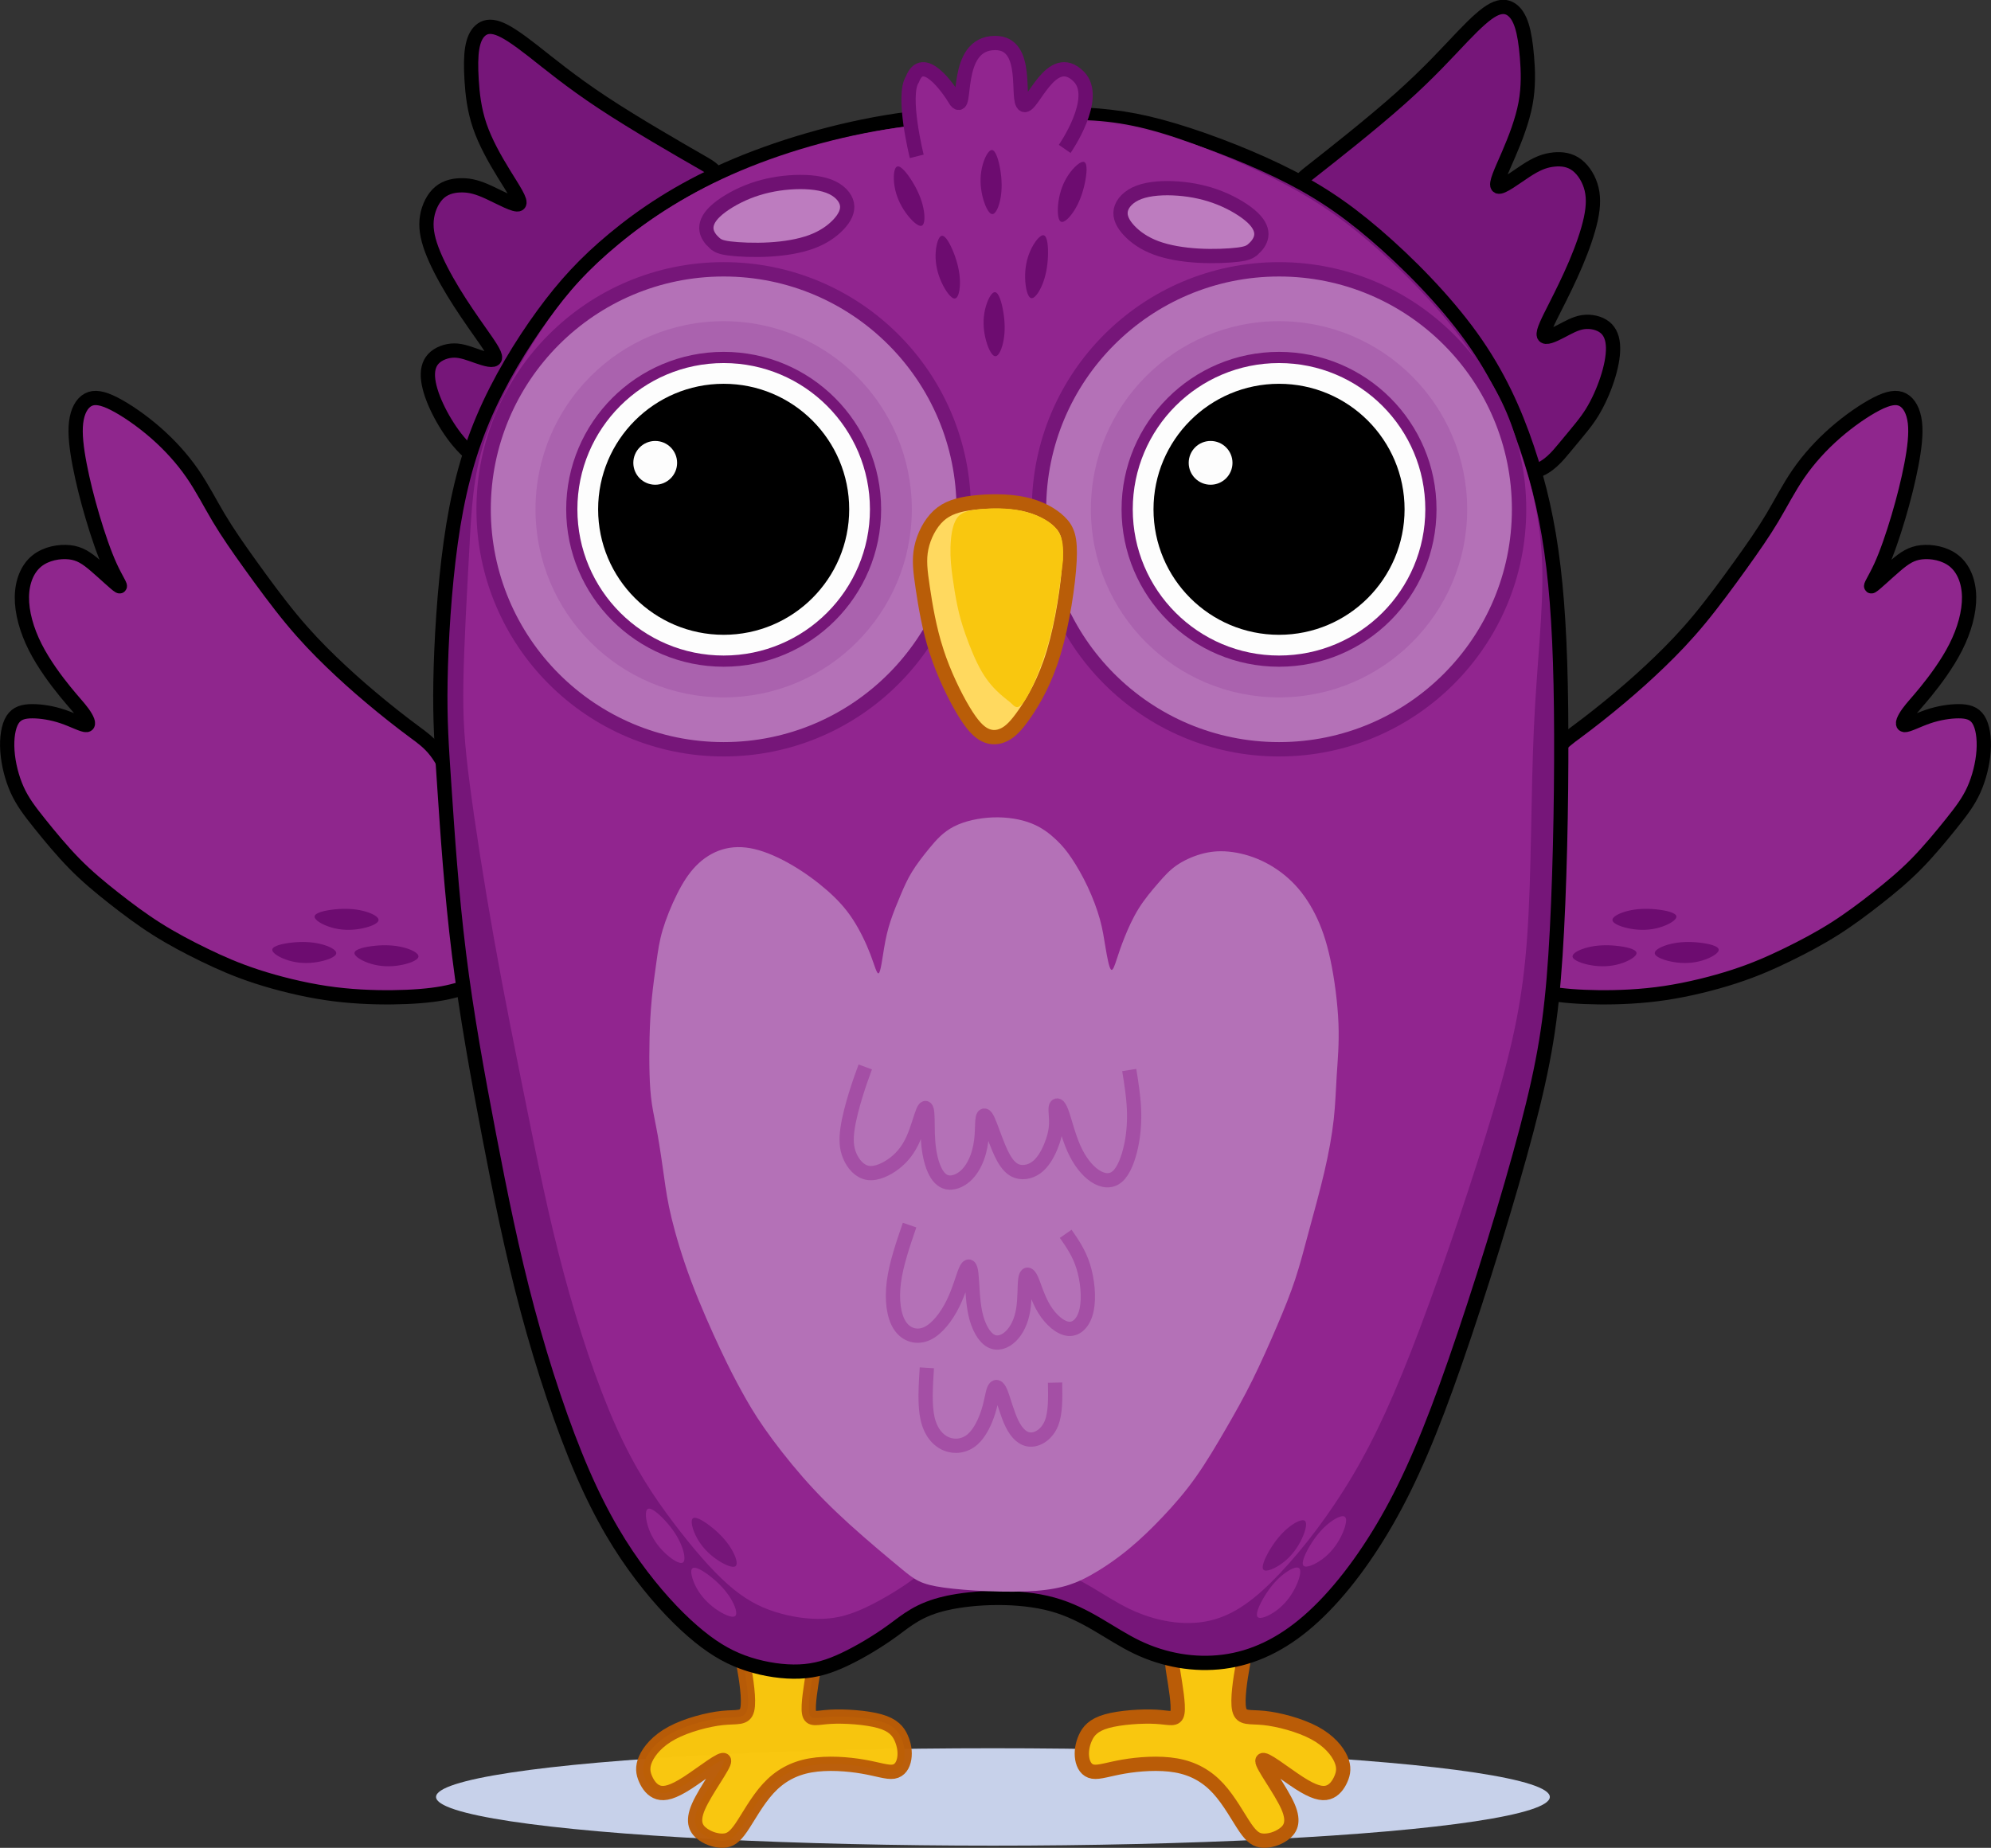
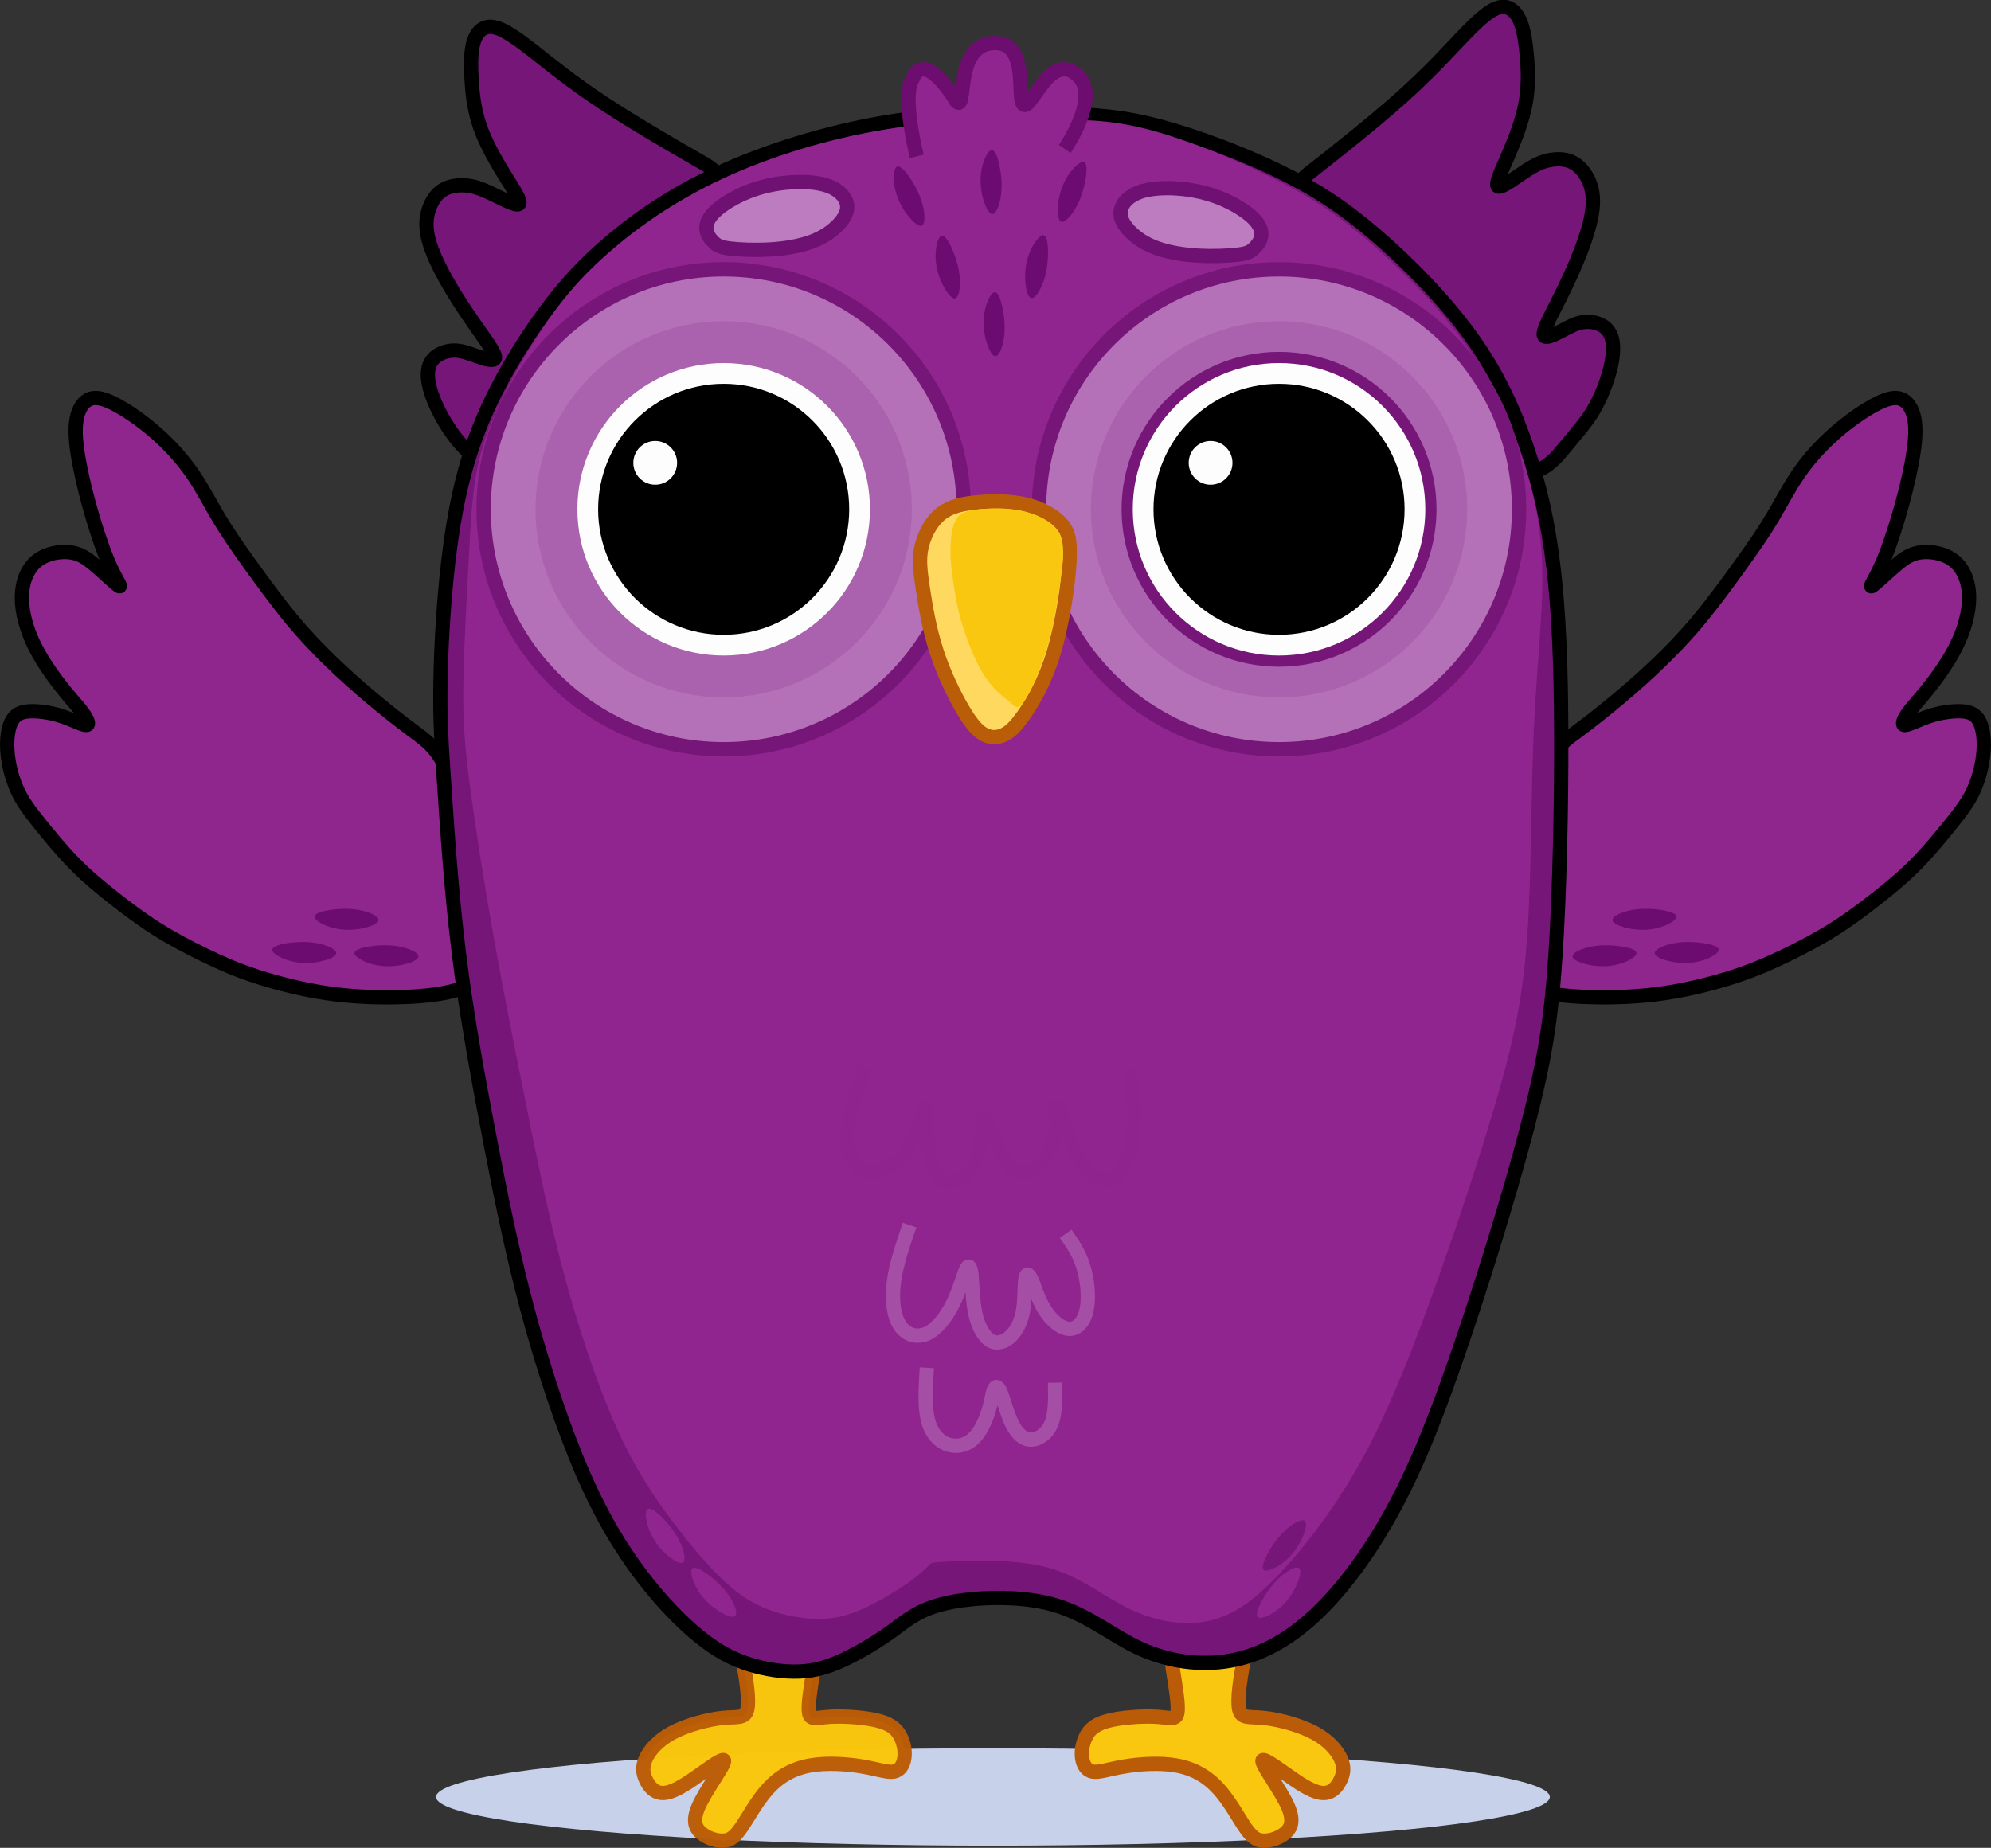
<svg xmlns="http://www.w3.org/2000/svg" xmlns:ns1="http://sodipodi.sourceforge.net/DTD/sodipodi-0.dtd" xmlns:ns2="http://www.inkscape.org/namespaces/inkscape" version="1.1" id="svg917" width="403.545" height="374.617" viewBox="0 0 403.545 374.617" ns1:docname="leadsowl-logo.svg" ns2:version="0.92.5 (2060ec1f9f, 2020-04-08)">
  <rect x="0" y="0" width="403.545" height="374.617" fill="#333333" stroke="none" />
  <defs id="defs921">
    <ns2:path-effect effect="bspline" id="path-effect1361" is_visible="true" weight="33.333" steps="2" helper_size="0" apply_no_weight="true" apply_with_weight="true" only_selected="false" />
    <ns2:path-effect effect="bspline" id="path-effect1357" is_visible="true" weight="33.333" steps="2" helper_size="0" apply_no_weight="true" apply_with_weight="true" only_selected="false" />
    <ns2:path-effect effect="bspline" id="path-effect1353" is_visible="true" weight="33.333" steps="2" helper_size="0" apply_no_weight="true" apply_with_weight="true" only_selected="false" />
    <ns2:path-effect effect="bspline" id="path-effect1349" is_visible="true" weight="33.333" steps="2" helper_size="0" apply_no_weight="true" apply_with_weight="true" only_selected="false" />
    <ns2:path-effect effect="bspline" id="path-effect1048" is_visible="true" weight="33.333" steps="2" helper_size="0" apply_no_weight="true" apply_with_weight="true" only_selected="false" />
    <ns2:path-effect effect="bspline" id="path-effect1006" is_visible="true" weight="33.333" steps="2" helper_size="0" apply_no_weight="true" apply_with_weight="true" only_selected="false" />
    <ns2:path-effect effect="bspline" id="path-effect982" is_visible="true" weight="33.333" steps="2" helper_size="0" apply_no_weight="true" apply_with_weight="true" only_selected="false" />
    <ns2:path-effect effect="bspline" id="path-effect954" is_visible="true" weight="33.333" steps="2" helper_size="0" apply_no_weight="true" apply_with_weight="true" only_selected="false" />
    <ns2:path-effect effect="bspline" id="path-effect950" is_visible="true" weight="33.333" steps="2" helper_size="0" apply_no_weight="true" apply_with_weight="true" only_selected="false" />
    <ns2:path-effect effect="bspline" id="path-effect4862" is_visible="true" weight="33.333" steps="2" helper_size="0" apply_no_weight="true" apply_with_weight="true" only_selected="false" />
    <ns2:path-effect effect="bspline" id="path-effect4858" is_visible="true" weight="33.333" steps="2" helper_size="0" apply_no_weight="true" apply_with_weight="true" only_selected="false" />
    <ns2:path-effect effect="bspline" id="path-effect4852" is_visible="true" weight="33.333" steps="2" helper_size="0" apply_no_weight="true" apply_with_weight="true" only_selected="false" />
    <ns2:path-effect effect="bspline" id="path-effect4830" is_visible="true" weight="33.333" steps="2" helper_size="0" apply_no_weight="true" apply_with_weight="true" only_selected="false" />
    <ns2:path-effect effect="bspline" id="path-effect4826" is_visible="true" weight="33.333" steps="2" helper_size="0" apply_no_weight="true" apply_with_weight="true" only_selected="false" />
    <ns2:path-effect effect="bspline" id="path-effect4830-3" is_visible="true" weight="33.333" steps="2" helper_size="0" apply_no_weight="true" apply_with_weight="true" only_selected="false" />
    <ns2:path-effect effect="bspline" id="path-effect4826-7" is_visible="true" weight="33.333" steps="2" helper_size="0" apply_no_weight="true" apply_with_weight="true" only_selected="false" />
    <ns2:path-effect effect="bspline" id="path-effect954-7" is_visible="true" weight="33.333" steps="2" helper_size="0" apply_no_weight="true" apply_with_weight="true" only_selected="false" />
    <ns2:path-effect effect="bspline" id="path-effect982-9" is_visible="true" weight="33.333" steps="2" helper_size="0" apply_no_weight="true" apply_with_weight="true" only_selected="false" />
    <ns2:path-effect effect="bspline" id="path-effect1006-6" is_visible="true" weight="33.333" steps="2" helper_size="0" apply_no_weight="true" apply_with_weight="true" only_selected="false" />
    <ns2:path-effect effect="bspline" id="path-effect1048-6" is_visible="true" weight="33.333" steps="2" helper_size="0" apply_no_weight="true" apply_with_weight="true" only_selected="false" />
    <ns2:path-effect effect="bspline" id="path-effect1048-6-6" is_visible="true" weight="33.333" steps="2" helper_size="0" apply_no_weight="true" apply_with_weight="true" only_selected="false" />
    <ns2:path-effect effect="bspline" id="path-effect1048-6-6-8" is_visible="true" weight="33.333" steps="2" helper_size="0" apply_no_weight="true" apply_with_weight="true" only_selected="false" />
    <ns2:path-effect effect="bspline" id="path-effect1048-6-9" is_visible="true" weight="33.333" steps="2" helper_size="0" apply_no_weight="true" apply_with_weight="true" only_selected="false" />
    <ns2:path-effect effect="bspline" id="path-effect1048-6-9-0" is_visible="true" weight="33.333" steps="2" helper_size="0" apply_no_weight="true" apply_with_weight="true" only_selected="false" />
    <ns2:path-effect effect="bspline" id="path-effect1048-3" is_visible="true" weight="33.333" steps="2" helper_size="0" apply_no_weight="true" apply_with_weight="true" only_selected="false" />
    <ns2:path-effect effect="bspline" id="path-effect1048-3-5" is_visible="true" weight="33.333" steps="2" helper_size="0" apply_no_weight="true" apply_with_weight="true" only_selected="false" />
    <ns2:path-effect effect="bspline" id="path-effect1048-3-5-2" is_visible="true" weight="33.333" steps="2" helper_size="0" apply_no_weight="true" apply_with_weight="true" only_selected="false" />
    <ns2:path-effect effect="bspline" id="path-effect1048-3-8" is_visible="true" weight="33.333" steps="2" helper_size="0" apply_no_weight="true" apply_with_weight="true" only_selected="false" />
    <ns2:path-effect effect="bspline" id="path-effect1048-3-8-3" is_visible="true" weight="33.333" steps="2" helper_size="0" apply_no_weight="true" apply_with_weight="true" only_selected="false" />
    <ns2:path-effect effect="bspline" id="path-effect1048-3-8-3-1" is_visible="true" weight="33.333" steps="2" helper_size="0" apply_no_weight="true" apply_with_weight="true" only_selected="false" />
    <ns2:path-effect effect="bspline" id="path-effect1048-3-8-3-1-9" is_visible="true" weight="33.333" steps="2" helper_size="0" apply_no_weight="true" apply_with_weight="true" only_selected="false" />
    <ns2:path-effect effect="bspline" id="path-effect1048-3-8-3-1-9-1" is_visible="true" weight="33.333" steps="2" helper_size="0" apply_no_weight="true" apply_with_weight="true" only_selected="false" />
    <ns2:path-effect effect="bspline" id="path-effect1048-3-8-3-1-9-1-4" is_visible="true" weight="33.333" steps="2" helper_size="0" apply_no_weight="true" apply_with_weight="true" only_selected="false" />
    <ns2:path-effect effect="bspline" id="path-effect4862-8" is_visible="true" weight="33.333" steps="2" helper_size="0" apply_no_weight="true" apply_with_weight="true" only_selected="false" />
    <ns2:path-effect effect="bspline" id="path-effect1048-3-4" is_visible="true" weight="33.333" steps="2" helper_size="0" apply_no_weight="true" apply_with_weight="true" only_selected="false" />
    <ns2:path-effect effect="bspline" id="path-effect1048-3-5-5" is_visible="true" weight="33.333" steps="2" helper_size="0" apply_no_weight="true" apply_with_weight="true" only_selected="false" />
    <ns2:path-effect effect="bspline" id="path-effect1048-3-5-2-0" is_visible="true" weight="33.333" steps="2" helper_size="0" apply_no_weight="true" apply_with_weight="true" only_selected="false" />
  </defs>
  <ns1:namedview pagecolor="#ffffff" bordercolor="#666666" borderopacity="1" objecttolerance="10" gridtolerance="10" guidetolerance="10" ns2:pageopacity="0" ns2:pageshadow="2" ns2:window-width="1852" ns2:window-height="1016" id="namedview919" showgrid="false" ns2:snap-bbox="true" ns2:snap-global="true" ns2:zoom="0.5" ns2:cx="-125.62307" ns2:cy="441.08984" ns2:window-x="68" ns2:window-y="27" ns2:window-maximized="1" ns2:current-layer="svg917" fit-margin-top="0" fit-margin-left="0" fit-margin-right="0" fit-margin-bottom="0" />
  <g transform="matrix(-1,0,0,1,-135.458,-99.9)" id="g1306-3">
    <path transform="translate(-587.946,-8.204)" ns2:original-d="m 141.55932,262.50847 c -2.80126,-1.8993 -5.60352,-3.79761 -8.40678,-5.69491 -3.07269,-2.44187 -6.14589,-4.88236 -9.22034,-7.32203 -2.62057,-2.35138 -5.24193,-4.70157 -7.8644,-7.05085 -2.62053,-2.71293 -5.24194,-5.42473 -7.86441,-8.1356 -2.98203,-4.06877 -5.9651,-8.13659 -8.949153,-12.20339 -2.078007,-2.98392 -4.157192,-5.9671 -6.237288,-8.94915 -1.535618,-3.07423 -3.072446,-6.14789 -4.610169,-9.22034 -2.529744,-2.80289 -5.061147,-5.60552 -7.593221,-8.40678 -3.162781,-2.17045 -6.326683,-4.33998 -9.491525,-6.50847 -1.626229,-0.27221 -3.253237,-0.54337 -4.881356,-0.81356 -0.903405,1.62693 -1.80691,3.25324 -2.711864,4.88136 0.362846,2.98423 0.724164,5.9651 1.084745,8.94915 0.905218,3.61587 1.80891,7.23064 2.711865,10.84746 1.266784,3.70593 2.532073,7.41142 3.79661,11.11864 1.176328,1.62638 2.351283,3.25324 3.525424,4.88136 -2.349547,-2.26115 -4.699565,-4.52078 -7.050848,-6.77967 -1.354943,-0.90496 -2.710864,-1.80891 -4.067796,-2.71186 -2.711326,0.45105 -5.422729,0.90295 -8.135594,1.35593 -1.084199,2.62157 -2.168491,5.24194 -3.254237,7.86441 0.995808,3.61648 1.989701,7.23064 2.983051,10.84746 2.532545,3.34425 5.063147,6.68826 7.59322,10.0339 0.995397,0.99339 1.989701,1.9877 2.983051,2.98305 0.633769,1.26453 1.266537,2.53007 1.898305,3.79661 -1.988329,-1.08609 -3.976401,-2.1705 -5.966101,-3.25424 -2.259286,-0.36265 -4.518774,-0.72417 -6.779661,-1.08475 -1.355424,0.36072 -2.710865,0.72217 -4.067797,1.08475 -0.360897,2.35133 -0.722164,4.69956 -1.084746,7.05085 0.724511,2.89304 1.447328,5.78431 2.169492,8.67796 1.44768,1.89777 2.893655,3.79561 4.338983,5.69492 2.532274,3.07269 5.063147,6.14589 7.59322,9.22034 2.53216,2.16856 5.243938,4.33798 7.864407,6.50847 2.893542,2.16841 5.786311,4.33798 8.677966,6.50848 3.255057,1.71641 6.509475,3.43402 9.762712,5.15254 3.254868,1.44516 6.509474,2.89165 9.762715,4.33898 5.06242,1.26436 10.12529,2.53007 15.18644,3.79661 4.52014,0.17977 9.22134,0.36058 13.83051,0.54237 3.34493,-0.27213 6.87105,-0.54337 10.30508,-0.81356 1.98908,-0.72393 3.9784,-1.44732 5.9661,-2.16949 0.90441,-0.36236 1.80891,-0.72416 2.71187,-1.08474 -2.1656,-14.62552 -4.33799,-29.28914 -6.50848,-43.93221 z" ns2:path-effect="#path-effect4862-8" ns2:connector-curvature="0" id="path4860-6" d="m 141.243,268.881 c -2.486,-8.271 -5.288,-10.169 -8.226,-12.339 -2.938,-2.17 -6.011,-4.61 -8.859,-7.006 -2.848,-2.396 -5.469,-4.746 -8.09,-7.277 -2.622,-2.531 -5.243,-5.243 -8.045,-8.633 -2.802,-3.39 -5.785,-7.458 -8.316,-10.983 -2.531,-3.525 -4.61,-6.509 -6.418,-9.537 -1.808,-3.028 -3.345,-6.102 -5.378,-9.039 -2.034,-2.938 -4.565,-5.74 -7.412,-8.226 -2.847,-2.486 -6.011,-4.655 -8.406,-5.876 -2.395,-1.22 -4.022,-1.492 -5.288,-0.814 -1.266,0.678 -2.169,2.304 -2.441,4.61 -0.271,2.306 0.09,5.287 0.723,8.587 0.633,3.3 1.537,6.915 2.621,10.576 1.085,3.661 2.35,7.367 3.571,10.034 1.22,2.667 2.395,4.294 1.808,3.977 -0.588,-0.316 -2.938,-2.576 -4.791,-4.158 -1.853,-1.582 -3.209,-2.486 -5.243,-2.712 -2.034,-0.226 -4.745,0.226 -6.644,1.763 -1.899,1.537 -2.983,4.157 -3.028,7.277 -0.045,3.12 0.949,6.734 2.712,10.215 1.763,3.481 4.294,6.825 6.056,8.994 1.763,2.17 2.757,3.164 3.571,4.294 0.813,1.13 1.446,2.395 0.768,2.486 -0.678,0.09 -2.666,-0.994 -4.79,-1.717 -2.124,-0.723 -4.384,-1.085 -6.192,-1.085 -1.808,-1.6e-4 -3.163,0.361 -4.023,1.718 -0.859,1.357 -1.221,3.705 -1.04,6.327 0.181,2.622 0.904,5.514 1.989,7.91 1.085,2.396 2.531,4.294 4.52,6.78 1.989,2.486 4.52,5.559 7.069,8.159 2.55,2.599 5.225,4.813 7.982,6.983 2.757,2.169 5.65,4.339 8.723,6.283 3.073,1.943 6.328,3.661 9.582,5.243 3.254,1.582 6.509,3.028 10.667,4.384 4.158,1.356 9.221,2.622 14.012,3.343 4.791,0.721 9.492,0.906 13.469,0.864 3.977,-0.042 7.503,-0.32 10.215,-0.817 2.712,-0.497 4.701,-1.221 6.147,-1.763 1.446,-0.542 2.351,-0.904 1.719,-8.397 -0.632,-7.493 -2.804,-22.157 -5.29,-30.428 z" style="fill:#8f268d;fill-opacity:1;stroke:#000000;stroke-width:2.891;stroke-linecap:butt;stroke-linejoin:miter;stroke-miterlimit:4;stroke-dasharray:none;stroke-opacity:1" />
    <path transform="rotate(-86.366,-53.9,622.572)" ns1:nodetypes="ccccccc" ns2:original-d="m 255.6875,195.40625 c -0.80109,-1.78226 -1.60317,-3.5635 -2.40625,-5.34375 -0.0615,-1.94834 -0.124,-3.89683 -0.1875,-5.84375 0.89955,-1.79263 1.7977,-3.58346 2.69698,-5.37755 0.59243,1.98185 1.18197,3.95835 1.77177,5.94005 0.0531,1.92675 0.10514,3.85223 0.15625,5.78125 -0.67641,1.61437 -1.35316,3.22816 -2.03125,4.84375 z" ns2:path-effect="#path-effect1048-3-4" ns2:connector-curvature="0" id="path1046-7-1" d="m 255.625,193.707 c -0.74,-0.083 -1.542,-1.864 -1.974,-3.729 -0.432,-1.865 -0.495,-3.813 -0.076,-5.683 0.418,-1.87 1.316,-3.661 2.062,-3.567 0.745,0.094 1.335,2.071 1.657,4.025 0.322,1.954 0.374,3.88 0.061,5.651 -0.312,1.772 -0.989,3.385 -1.729,3.302 z" style="fill:#6d0c70;fill-opacity:1;stroke:none;stroke-width:1px;stroke-linecap:butt;stroke-linejoin:miter;stroke-opacity:1" />
    <path transform="rotate(-86.366,-45.922,621.956)" ns1:nodetypes="ccccccc" ns2:original-d="m 255.6875,195.40625 c -0.80109,-1.78226 -1.60317,-3.5635 -2.40625,-5.34375 -0.0615,-1.94834 -0.124,-3.89683 -0.1875,-5.84375 0.89955,-1.79263 1.7977,-3.58346 2.69698,-5.37755 0.59243,1.98185 1.18197,3.95835 1.77177,5.94005 0.0531,1.92675 0.10514,3.85223 0.15625,5.78125 -0.67641,1.61437 -1.35316,3.22816 -2.03125,4.84375 z" ns2:path-effect="#path-effect1048-3-5-5" ns2:connector-curvature="0" id="path1046-7-9-0" d="m 255.625,193.707 c -0.74,-0.083 -1.542,-1.864 -1.974,-3.729 -0.432,-1.865 -0.495,-3.813 -0.076,-5.683 0.418,-1.87 1.316,-3.661 2.062,-3.567 0.745,0.094 1.335,2.071 1.657,4.025 0.322,1.954 0.374,3.88 0.061,5.651 -0.312,1.772 -0.989,3.385 -1.729,3.302 z" style="fill:#6d0c70;fill-opacity:1;stroke:none;stroke-width:1px;stroke-linecap:butt;stroke-linejoin:miter;stroke-opacity:1" />
    <path transform="rotate(-86.366,-54.606,630.501)" ns1:nodetypes="ccccccc" ns2:original-d="m 255.6875,195.40625 c -0.80109,-1.78226 -1.60317,-3.5635 -2.40625,-5.34375 -0.0615,-1.94834 -0.124,-3.89683 -0.1875,-5.84375 0.89955,-1.79263 1.7977,-3.58346 2.69698,-5.37755 0.59243,1.98185 1.18197,3.95835 1.77177,5.94005 0.0531,1.92675 0.10514,3.85223 0.15625,5.78125 -0.67641,1.61437 -1.35316,3.22816 -2.03125,4.84375 z" ns2:path-effect="#path-effect1048-3-5-2-0" ns2:connector-curvature="0" id="path1046-7-9-2-6" d="m 255.625,193.707 c -0.74,-0.083 -1.542,-1.864 -1.974,-3.729 -0.432,-1.865 -0.495,-3.813 -0.076,-5.683 0.418,-1.87 1.316,-3.661 2.062,-3.567 0.745,0.094 1.335,2.071 1.657,4.025 0.322,1.954 0.374,3.88 0.061,5.651 -0.312,1.772 -0.989,3.385 -1.729,3.302 z" style="fill:#6d0c70;fill-opacity:1;stroke:none;stroke-width:1px;stroke-linecap:butt;stroke-linejoin:miter;stroke-opacity:1" />
  </g>
  <g id="g1306" transform="translate(539.003,-99.9)">
    <path transform="translate(-587.946,-8.204)" ns2:original-d="m 141.55932,262.50847 c -2.80126,-1.8993 -5.60352,-3.79761 -8.40678,-5.69491 -3.07269,-2.44187 -6.14589,-4.88236 -9.22034,-7.32203 -2.62057,-2.35138 -5.24193,-4.70157 -7.8644,-7.05085 -2.62053,-2.71293 -5.24194,-5.42473 -7.86441,-8.1356 -2.98203,-4.06877 -5.9651,-8.13659 -8.949153,-12.20339 -2.078007,-2.98392 -4.157192,-5.9671 -6.237288,-8.94915 -1.535618,-3.07423 -3.072446,-6.14789 -4.610169,-9.22034 -2.529744,-2.80289 -5.061147,-5.60552 -7.593221,-8.40678 -3.162781,-2.17045 -6.326683,-4.33998 -9.491525,-6.50847 -1.626229,-0.27221 -3.253237,-0.54337 -4.881356,-0.81356 -0.903405,1.62693 -1.80691,3.25324 -2.711864,4.88136 0.362846,2.98423 0.724164,5.9651 1.084745,8.94915 0.905218,3.61587 1.80891,7.23064 2.711865,10.84746 1.266784,3.70593 2.532073,7.41142 3.79661,11.11864 1.176328,1.62638 2.351283,3.25324 3.525424,4.88136 -2.349547,-2.26115 -4.699565,-4.52078 -7.050848,-6.77967 -1.354943,-0.90496 -2.710864,-1.80891 -4.067796,-2.71186 -2.711326,0.45105 -5.422729,0.90295 -8.135594,1.35593 -1.084199,2.62157 -2.168491,5.24194 -3.254237,7.86441 0.995808,3.61648 1.989701,7.23064 2.983051,10.84746 2.532545,3.34425 5.063147,6.68826 7.59322,10.0339 0.995397,0.99339 1.989701,1.9877 2.983051,2.98305 0.633769,1.26453 1.266537,2.53007 1.898305,3.79661 -1.988329,-1.08609 -3.976401,-2.1705 -5.966101,-3.25424 -2.259286,-0.36265 -4.518774,-0.72417 -6.779661,-1.08475 -1.355424,0.36072 -2.710865,0.72217 -4.067797,1.08475 -0.360897,2.35133 -0.722164,4.69956 -1.084746,7.05085 0.724511,2.89304 1.447328,5.78431 2.169492,8.67796 1.44768,1.89777 2.893655,3.79561 4.338983,5.69492 2.532274,3.07269 5.063147,6.14589 7.59322,9.22034 2.53216,2.16856 5.243938,4.33798 7.864407,6.50847 2.893542,2.16841 5.786311,4.33798 8.677966,6.50848 3.255057,1.71641 6.509475,3.43402 9.762712,5.15254 3.254868,1.44516 6.509474,2.89165 9.762715,4.33898 5.06242,1.26436 10.12529,2.53007 15.18644,3.79661 4.52014,0.17977 9.22134,0.36058 13.83051,0.54237 3.34493,-0.27213 6.87105,-0.54337 10.30508,-0.81356 1.98908,-0.72393 3.9784,-1.44732 5.9661,-2.16949 0.90441,-0.36236 1.80891,-0.72416 2.71187,-1.08474 -2.1656,-14.62552 -4.33799,-29.28914 -6.50848,-43.93221 z" ns2:path-effect="#path-effect4862" ns2:connector-curvature="0" id="path4860" d="m 141.243,268.881 c -2.486,-8.271 -5.288,-10.169 -8.226,-12.339 -2.938,-2.17 -6.011,-4.61 -8.859,-7.006 -2.848,-2.396 -5.469,-4.746 -8.09,-7.277 -2.622,-2.531 -5.243,-5.243 -8.045,-8.633 -2.802,-3.39 -5.785,-7.458 -8.316,-10.983 -2.531,-3.525 -4.61,-6.509 -6.418,-9.537 -1.808,-3.028 -3.345,-6.102 -5.378,-9.039 -2.034,-2.938 -4.565,-5.74 -7.412,-8.226 -2.847,-2.486 -6.011,-4.655 -8.406,-5.876 -2.395,-1.22 -4.022,-1.492 -5.288,-0.814 -1.266,0.678 -2.169,2.304 -2.441,4.61 -0.271,2.306 0.09,5.287 0.723,8.587 0.633,3.3 1.537,6.915 2.621,10.576 1.085,3.661 2.35,7.367 3.571,10.034 1.22,2.667 2.395,4.294 1.808,3.977 -0.588,-0.316 -2.938,-2.576 -4.791,-4.158 -1.853,-1.582 -3.209,-2.486 -5.243,-2.712 -2.034,-0.226 -4.745,0.226 -6.644,1.763 -1.899,1.537 -2.983,4.157 -3.028,7.277 -0.045,3.12 0.949,6.734 2.712,10.215 1.763,3.481 4.294,6.825 6.056,8.994 1.763,2.17 2.757,3.164 3.571,4.294 0.813,1.13 1.446,2.395 0.768,2.486 -0.678,0.09 -2.666,-0.994 -4.79,-1.717 -2.124,-0.723 -4.384,-1.085 -6.192,-1.085 -1.808,-1.6e-4 -3.163,0.361 -4.023,1.718 -0.859,1.357 -1.221,3.705 -1.04,6.327 0.181,2.622 0.904,5.514 1.989,7.91 1.085,2.396 2.531,4.294 4.52,6.78 1.989,2.486 4.52,5.559 7.069,8.159 2.55,2.599 5.225,4.813 7.982,6.983 2.757,2.169 5.65,4.339 8.723,6.283 3.073,1.943 6.328,3.661 9.582,5.243 3.254,1.582 6.509,3.028 10.667,4.384 4.158,1.356 9.221,2.622 14.012,3.343 4.791,0.721 9.492,0.906 13.469,0.864 3.977,-0.042 7.503,-0.32 10.215,-0.817 2.712,-0.497 4.701,-1.221 6.147,-1.763 1.446,-0.542 2.351,-0.904 1.719,-8.397 -0.632,-7.493 -2.804,-22.157 -5.29,-30.428 z" style="fill:#8f268d;fill-opacity:1;stroke:#000000;stroke-width:2.891;stroke-linecap:butt;stroke-linejoin:miter;stroke-miterlimit:4;stroke-dasharray:none;stroke-opacity:1" />
    <path transform="rotate(-86.366,-53.9,622.572)" ns1:nodetypes="ccccccc" ns2:original-d="m 255.6875,195.40625 c -0.80109,-1.78226 -1.60317,-3.5635 -2.40625,-5.34375 -0.0615,-1.94834 -0.124,-3.89683 -0.1875,-5.84375 0.89955,-1.79263 1.7977,-3.58346 2.69698,-5.37755 0.59243,1.98185 1.18197,3.95835 1.77177,5.94005 0.0531,1.92675 0.10514,3.85223 0.15625,5.78125 -0.67641,1.61437 -1.35316,3.22816 -2.03125,4.84375 z" ns2:path-effect="#path-effect1048-3" ns2:connector-curvature="0" id="path1046-7" d="m 255.625,193.707 c -0.74,-0.083 -1.542,-1.864 -1.974,-3.729 -0.432,-1.865 -0.495,-3.813 -0.076,-5.683 0.418,-1.87 1.316,-3.661 2.062,-3.567 0.745,0.094 1.335,2.071 1.657,4.025 0.322,1.954 0.374,3.88 0.061,5.651 -0.312,1.772 -0.989,3.385 -1.729,3.302 z" style="fill:#6d0c70;fill-opacity:1;stroke:none;stroke-width:1px;stroke-linecap:butt;stroke-linejoin:miter;stroke-opacity:1" />
    <path transform="rotate(-86.366,-45.922,621.956)" ns1:nodetypes="ccccccc" ns2:original-d="m 255.6875,195.40625 c -0.80109,-1.78226 -1.60317,-3.5635 -2.40625,-5.34375 -0.0615,-1.94834 -0.124,-3.89683 -0.1875,-5.84375 0.89955,-1.79263 1.7977,-3.58346 2.69698,-5.37755 0.59243,1.98185 1.18197,3.95835 1.77177,5.94005 0.0531,1.92675 0.10514,3.85223 0.15625,5.78125 -0.67641,1.61437 -1.35316,3.22816 -2.03125,4.84375 z" ns2:path-effect="#path-effect1048-3-5" ns2:connector-curvature="0" id="path1046-7-9" d="m 255.625,193.707 c -0.74,-0.083 -1.542,-1.864 -1.974,-3.729 -0.432,-1.865 -0.495,-3.813 -0.076,-5.683 0.418,-1.87 1.316,-3.661 2.062,-3.567 0.745,0.094 1.335,2.071 1.657,4.025 0.322,1.954 0.374,3.88 0.061,5.651 -0.312,1.772 -0.989,3.385 -1.729,3.302 z" style="fill:#6d0c70;fill-opacity:1;stroke:none;stroke-width:1px;stroke-linecap:butt;stroke-linejoin:miter;stroke-opacity:1" />
    <path transform="rotate(-86.366,-54.606,630.501)" ns1:nodetypes="ccccccc" ns2:original-d="m 255.6875,195.40625 c -0.80109,-1.78226 -1.60317,-3.5635 -2.40625,-5.34375 -0.0615,-1.94834 -0.124,-3.89683 -0.1875,-5.84375 0.89955,-1.79263 1.7977,-3.58346 2.69698,-5.37755 0.59243,1.98185 1.18197,3.95835 1.77177,5.94005 0.0531,1.92675 0.10514,3.85223 0.15625,5.78125 -0.67641,1.61437 -1.35316,3.22816 -2.03125,4.84375 z" ns2:path-effect="#path-effect1048-3-5-2" ns2:connector-curvature="0" id="path1046-7-9-2" d="m 255.625,193.707 c -0.74,-0.083 -1.542,-1.864 -1.974,-3.729 -0.432,-1.865 -0.495,-3.813 -0.076,-5.683 0.418,-1.87 1.316,-3.661 2.062,-3.567 0.745,0.094 1.335,2.071 1.657,4.025 0.322,1.954 0.374,3.88 0.061,5.651 -0.312,1.772 -0.989,3.385 -1.729,3.302 z" style="fill:#6d0c70;fill-opacity:1;stroke:none;stroke-width:1px;stroke-linecap:butt;stroke-linejoin:miter;stroke-opacity:1" />
  </g>
  <g id="g4716" transform="translate(-979.539,-138.709)" />
  <path style="fill:#761679;fill-opacity:1;stroke:#000000;stroke-width:2.891;stroke-linecap:butt;stroke-linejoin:miter;stroke-miterlimit:4;stroke-dasharray:none;stroke-opacity:1" d="m 322.313,160.028 c -7.255,-11.218 -7.255,-11.218 -3.227,-14.382 4.027,-3.164 12.081,-9.492 17.993,-14.765 5.912,-5.273 9.684,-9.493 12.529,-12.465 2.844,-2.972 4.762,-4.698 6.296,-5.497 1.534,-0.799 2.685,-0.671 3.611,-0.064 0.926,0.607 1.63,1.694 2.141,3.292 0.511,1.598 0.831,3.707 1.055,6.392 0.224,2.685 0.352,5.944 -0.288,9.396 -0.639,3.452 -2.045,7.094 -3.451,10.355 -1.406,3.26 -2.811,6.134 -2.108,6.486 0.704,0.352 3.515,-1.82 5.624,-3.194 2.109,-1.374 3.516,-1.95 5.08,-2.205 1.564,-0.255 3.294,-0.191 4.763,0.703 1.469,0.894 2.684,2.621 3.292,4.538 0.607,1.917 0.607,4.026 0.032,6.712 -0.575,2.685 -1.725,5.944 -3.068,9.108 -1.343,3.165 -2.876,6.232 -4.219,8.885 -1.343,2.653 -2.493,4.889 -2.236,5.625 0.256,0.735 1.917,-0.031 3.427,-0.816 1.51,-0.785 2.964,-1.644 4.53,-1.868 1.565,-0.223 3.292,0.16 4.41,1.055 1.118,0.894 1.63,2.301 1.662,4.123 0.032,1.822 -0.415,4.058 -1.182,6.392 -0.767,2.334 -1.853,4.761 -3.084,6.757 -1.231,1.996 -2.668,3.629 -5.578,7.146 -2.91,3.517 -7.316,8.945 -16.78,0.44 -9.464,-8.504 -23.968,-30.931 -31.223,-42.149 z" id="path4828" ns2:connector-curvature="0" ns2:path-effect="#path-effect4830" ns2:original-d="m 315.05802,148.81078 c 10e-4,-0.001 10e-4,-0.001 0,0 8.05482,-6.329 16.10864,-12.657 24.16148,-18.98402 3.77101,-4.2183 7.54347,-8.43834 11.31371,-12.65601 1.9181,-1.72639 3.83615,-3.45264 5.75273,-5.17746 1.15092,0.12677 2.30209,0.25468 3.45164,0.38351 0.70357,1.0848 1.40722,2.17226 2.10933,3.25989 0.32067,2.10881 0.6402,4.21767 0.95879,6.328 0.12889,3.26017 0.25668,6.51877 0.38352,9.77965 -1.40564,3.64347 -2.81145,7.28579 -4.21867,10.93019 -1.40569,2.87633 -2.81071,5.75023 -4.21867,8.6291 2.81492,-2.17539 5.6259,-4.34751 8.43734,-6.51976 1.40651,-0.57598 2.81345,-1.15155 4.21867,-1.72582 1.72534,-0.001 3.45264,0.12684 5.17746,0.19176 1.21479,1.72385 2.42993,3.45064 3.6434,5.17746 0.001,2.10857 0.001,4.21767 0,6.328 -1.15009,3.26043 -2.3001,6.51877 -3.45164,9.77965 -1.53363,3.06825 -3.06713,6.13525 -4.60219,9.20437 -1.15,2.23705 -2.30009,4.47335 -3.45164,6.71152 1.66379,-0.76844 3.3248,-1.53506 4.9857,-2.30109 1.34233,-0.83135 2.81345,-1.6629 4.21867,-2.49285 1.72538,0.38219 3.45264,0.76603 5.17746,1.15055 0.51214,1.40462 1.02371,2.81144 1.53407,4.21867 -0.44662,2.23706 -0.89387,4.47334 -1.34231,6.71152 -1.08619,2.42918 -2.17225,4.85686 -3.25988,7.28679 -1.40592,1.53383 -2.81145,3.19497 -4.21867,4.79395 -4.41236,5.43574 -8.8181,10.86311 -13.23129,16.29941 -14.51446,-22.44561 -29.01834,-44.87232 -43.52901,-67.30698 z" ns1:nodetypes="cccccccccccccccccccccccccccc" transform="translate(-53.216,-110.958)" />
  <path style="fill:#761679;fill-opacity:1;stroke:#000000;stroke-width:2.891;stroke-linecap:butt;stroke-linejoin:miter;stroke-miterlimit:4;stroke-dasharray:none;stroke-opacity:1" d="m 322.313,160.028 c -7.255,-11.218 -7.255,-11.218 -3.227,-14.382 4.027,-3.164 12.081,-9.492 17.993,-14.765 5.912,-5.273 9.684,-9.493 12.529,-12.465 2.844,-2.972 4.762,-4.698 6.296,-5.497 1.534,-0.799 2.685,-0.671 3.611,-0.064 0.926,0.607 1.63,1.694 2.141,3.292 0.511,1.598 0.831,3.707 1.055,6.392 0.224,2.685 0.352,5.944 -0.288,9.396 -0.639,3.452 -2.045,7.094 -3.451,10.355 -1.406,3.26 -2.811,6.134 -2.108,6.486 0.704,0.352 3.515,-1.82 5.624,-3.194 2.109,-1.374 3.516,-1.95 5.08,-2.205 1.564,-0.255 3.294,-0.191 4.763,0.703 1.469,0.894 2.684,2.621 3.292,4.538 0.607,1.917 0.607,4.026 0.032,6.712 -0.575,2.685 -1.725,5.944 -3.068,9.108 -1.343,3.165 -2.876,6.232 -4.219,8.885 -1.343,2.653 -2.493,4.889 -2.236,5.625 0.256,0.735 1.917,-0.031 3.427,-0.816 1.51,-0.785 2.964,-1.644 4.53,-1.868 1.565,-0.223 3.292,0.16 4.41,1.055 1.118,0.894 1.63,2.301 1.662,4.123 0.032,1.822 -0.415,4.058 -1.182,6.392 -0.767,2.334 -1.853,4.761 -3.084,6.757 -1.231,1.996 -2.668,3.629 -5.578,7.146 -2.91,3.517 -7.316,8.945 -16.78,0.44 -9.464,-8.504 -23.968,-30.931 -31.223,-42.149 z" id="path4828-6" ns2:connector-curvature="0" ns2:path-effect="#path-effect4830-3" ns2:original-d="m 315.05802,148.81078 c 10e-4,-0.001 10e-4,-0.001 0,0 8.05482,-6.329 16.10864,-12.657 24.16148,-18.98402 3.77101,-4.2183 7.54347,-8.43834 11.31371,-12.65601 1.9181,-1.72639 3.83615,-3.45264 5.75273,-5.17746 1.15092,0.12677 2.30209,0.25468 3.45164,0.38351 0.70357,1.0848 1.40722,2.17226 2.10933,3.25989 0.32067,2.10881 0.6402,4.21767 0.95879,6.328 0.12889,3.26017 0.25668,6.51877 0.38352,9.77965 -1.40564,3.64347 -2.81145,7.28579 -4.21867,10.93019 -1.40569,2.87633 -2.81071,5.75023 -4.21867,8.6291 2.81492,-2.17539 5.6259,-4.34751 8.43734,-6.51976 1.40651,-0.57598 2.81345,-1.15155 4.21867,-1.72582 1.72534,-0.001 3.45264,0.12684 5.17746,0.19176 1.21479,1.72385 2.42993,3.45064 3.6434,5.17746 0.001,2.10857 0.001,4.21767 0,6.328 -1.15009,3.26043 -2.3001,6.51877 -3.45164,9.77965 -1.53363,3.06825 -3.06713,6.13525 -4.60219,9.20437 -1.15,2.23705 -2.30009,4.47335 -3.45164,6.71152 1.66379,-0.76844 3.3248,-1.53506 4.9857,-2.30109 1.34233,-0.83135 2.81345,-1.6629 4.21867,-2.49285 1.72538,0.38219 3.45264,0.76603 5.17746,1.15055 0.51214,1.40462 1.02371,2.81144 1.53407,4.21867 -0.44662,2.23706 -0.89387,4.47334 -1.34231,6.71152 -1.08619,2.42918 -2.17225,4.85686 -3.25988,7.28679 -1.40592,1.53383 -2.81145,3.19497 -4.21867,4.79395 -4.41236,5.43574 -8.8181,10.86311 -13.23129,16.29941 -14.51446,-22.44561 -29.01834,-44.87232 -43.52901,-67.30698 z" ns1:nodetypes="cccccccccccccccccccccccccccc" transform="matrix(-0.99,0.144,0.144,0.99,437.028,-157.307)" ns2:transform-center-x="10.847025" ns2:transform-center-y="-13.022813" />
  <ellipse style="fill:#c7d1ea;fill-opacity:1;stroke:none;stroke-width:2.265;stroke-linecap:butt;stroke-linejoin:bevel;stroke-miterlimit:4;stroke-dasharray:none;stroke-opacity:0.89" id="path1002" cx="201.253" cy="364.303" rx="112.873" ry="9.873" />
  <path style="fill:#f9c70f;fill-opacity:0.99;stroke:#ba5c07;stroke-width:2.891;stroke-linecap:butt;stroke-linejoin:miter;stroke-miterlimit:4;stroke-dasharray:none;stroke-opacity:0.976" d="m 203.469,454.76 c 0.469,2.594 1.156,6.947 0.698,8.864 -0.458,1.918 -2.062,1.397 -5.01,1.699 -2.948,0.302 -7.238,1.426 -10.218,3.02 -2.98,1.594 -4.645,3.654 -5.376,5.301 -0.73,1.647 -0.522,2.875 -8e-4,4.064 0.521,1.188 1.354,2.333 2.605,2.708 1.251,0.375 2.917,-0.021 5.884,-1.937 2.967,-1.916 7.241,-5.356 7.418,-4.502 0.177,0.854 -3.739,5.998 -5.177,9.291 -1.438,3.293 -0.397,4.73 0.916,5.657 1.313,0.927 2.896,1.344 4.157,1.271 1.261,-0.073 2.198,-0.636 3.572,-2.634 1.374,-1.998 3.188,-5.44 5.48,-7.94 2.292,-2.5 5.063,-4.062 8.531,-4.676 3.469,-0.614 7.635,-0.281 10.666,0.24 3.031,0.521 4.927,1.229 6.208,1.02 1.281,-0.209 1.949,-1.335 2.167,-2.646 0.218,-1.311 -0.011,-2.813 -0.626,-4.187 -0.614,-1.374 -1.615,-2.625 -4.343,-3.396 -2.728,-0.771 -7.187,-1.062 -10.02,-0.896 -2.833,0.166 -4.041,0.791 -4.312,-0.814 -0.271,-1.605 0.395,-5.437 0.811,-8.061 0.417,-2.625 0.583,-4.042 -1.956,-4.791 -2.539,-0.749 -7.793,-0.833 -10.294,-0.458 -2.501,0.375 -2.251,1.208 -1.782,3.802 z" id="path980" ns2:connector-curvature="0" ns2:path-effect="#path-effect982" ns2:original-d="m 203.25,453 c 0.6885,4.35317 1.37585,8.70636 2.0625,13.0625 -1.60352,-0.52195 -3.20734,-1.04267 -4.8125,-1.5625 -4.29066,1.124 -8.58067,2.24857 -12.875,3.375 -1.66631,2.0623 -3.33125,4.12266 -5,6.1875 0.20947,1.22896 0.41767,2.45733 0.625,3.6875 0.83495,1.14569 1.66767,2.29067 2.5,3.4375 1.66767,-0.39683 3.33433,-0.79267 5,-1.1875 4.2685,-3.43582 8.54266,-6.876 12.8125,-10.3125 -3.91567,5.14484 -7.83119,10.28917 -11.75,15.4375 1.04297,1.43692 2.08406,2.87363 3.125,4.3125 1.58474,0.41577 3.16767,0.83233 4.75,1.25 0.9385,-0.5635 1.876,-1.126 2.8125,-1.6875 1.81116,-3.43406 3.626,-6.876 5.4375,-10.3125 2.77184,-1.5635 5.54266,-3.126 8.3125,-4.6875 4.16767,0.33233 8.33433,0.66567 12.5,1 1.89639,0.70717 3.79267,1.41567 5.6875,2.125 0.66767,-1.126 1.33513,-2.25235 2,-3.375 -0.22789,-1.4992 -0.45733,-3.001 -0.6875,-4.5 -0.99833,-1.25016 -1.999,-2.501 -3,-3.75 -4.4569,-0.29264 -8.91567,-0.58433 -13.375,-0.875 -1.20733,0.624 -2.41508,1.24869 -3.625,1.875 0.66799,-3.83621 1.33433,-7.66767 2,-11.5 0.16761,-1.41723 0.33433,-2.83433 0.5,-4.25 -5.24492,-0.0843 -10.499,-0.16767 -15.75,-0.25 0.25105,0.83249 0.501,1.66567 0.75,2.5 z" ns1:nodetypes="cccccccccccccccccccccccccc" transform="translate(-52.712,-117.035)" />
  <path style="fill:#f9c70f;fill-opacity:1;stroke:#ba5c07;stroke-width:2.891;stroke-linecap:butt;stroke-linejoin:miter;stroke-miterlimit:4;stroke-dasharray:none;stroke-opacity:1" d="m 203.469,454.76 c 0.469,2.594 1.156,6.947 0.698,8.864 -0.458,1.918 -2.062,1.397 -5.01,1.699 -2.948,0.302 -7.238,1.426 -10.218,3.02 -2.98,1.594 -4.645,3.654 -5.376,5.301 -0.73,1.647 -0.522,2.875 -8e-4,4.064 0.521,1.188 1.354,2.333 2.605,2.708 1.251,0.375 2.917,-0.021 5.884,-1.937 2.967,-1.916 7.241,-5.356 7.418,-4.502 0.177,0.854 -3.739,5.998 -5.177,9.291 -1.438,3.293 -0.397,4.73 0.916,5.657 1.313,0.927 2.896,1.344 4.157,1.271 1.261,-0.073 2.198,-0.636 3.572,-2.634 1.374,-1.998 3.188,-5.44 5.48,-7.94 2.292,-2.5 5.063,-4.062 8.531,-4.676 3.469,-0.614 7.635,-0.281 10.666,0.24 3.031,0.521 4.927,1.229 6.208,1.02 1.281,-0.209 1.949,-1.335 2.167,-2.646 0.218,-1.311 -0.011,-2.813 -0.626,-4.187 -0.614,-1.374 -1.615,-2.625 -4.343,-3.396 -2.728,-0.771 -7.187,-1.062 -10.02,-0.896 -2.833,0.166 -4.041,0.791 -4.312,-0.814 -0.271,-1.605 0.395,-5.437 0.811,-8.061 0.417,-2.625 0.583,-4.042 -1.956,-4.791 -2.539,-0.749 -7.793,-0.833 -10.294,-0.458 -2.501,0.375 -2.251,1.208 -1.782,3.802 z" id="path980-3" ns2:connector-curvature="0" ns2:path-effect="#path-effect982-9" ns2:original-d="m 203.25,453 c 0.6885,4.35317 1.37585,8.70636 2.0625,13.0625 -1.60352,-0.52195 -3.20734,-1.04267 -4.8125,-1.5625 -4.29066,1.124 -8.58067,2.24857 -12.875,3.375 -1.66631,2.0623 -3.33125,4.12266 -5,6.1875 0.20947,1.22896 0.41767,2.45733 0.625,3.6875 0.83495,1.14569 1.66767,2.29067 2.5,3.4375 1.66767,-0.39683 3.33433,-0.79267 5,-1.1875 4.2685,-3.43582 8.54266,-6.876 12.8125,-10.3125 -3.91567,5.14484 -7.83119,10.28917 -11.75,15.4375 1.04297,1.43692 2.08406,2.87363 3.125,4.3125 1.58474,0.41577 3.16767,0.83233 4.75,1.25 0.9385,-0.5635 1.876,-1.126 2.8125,-1.6875 1.81116,-3.43406 3.626,-6.876 5.4375,-10.3125 2.77184,-1.5635 5.54266,-3.126 8.3125,-4.6875 4.16767,0.33233 8.33433,0.66567 12.5,1 1.89639,0.70717 3.79267,1.41567 5.6875,2.125 0.66767,-1.126 1.33513,-2.25235 2,-3.375 -0.22789,-1.4992 -0.45733,-3.001 -0.6875,-4.5 -0.99833,-1.25016 -1.999,-2.501 -3,-3.75 -4.4569,-0.29264 -8.91567,-0.58433 -13.375,-0.875 -1.20733,0.624 -2.41508,1.24869 -3.625,1.875 0.66799,-3.83621 1.33433,-7.66767 2,-11.5 0.16761,-1.41723 0.33433,-2.83433 0.5,-4.25 -5.24492,-0.0843 -10.499,-0.16767 -15.75,-0.25 0.25105,0.83249 0.501,1.66567 0.75,2.5 z" ns1:nodetypes="cccccccccccccccccccccccccc" transform="matrix(-1,0,0,1,455.34,-117.035)" />
  <path style="fill:#761679;fill-opacity:1;stroke:#000000;stroke-width:2.891;stroke-linecap:butt;stroke-linejoin:miter;stroke-miterlimit:4;stroke-dasharray:none;stroke-opacity:1" d="m 244.656,439.683 c 5.65,-1.265 14.599,-1.627 21.468,0.271 6.869,1.898 11.661,6.057 17.13,8.678 5.469,2.622 11.616,3.706 17.537,2.938 5.921,-0.769 11.616,-3.39 17.22,-8.271 5.604,-4.881 11.119,-12.024 15.91,-20.385 4.79,-8.361 8.859,-17.944 13.83,-32.226 4.971,-14.281 10.848,-33.267 14.463,-47.007 3.616,-13.74 4.972,-22.238 5.83,-35.298 0.859,-13.061 1.22,-30.69 1.175,-44.837 -0.045,-14.147 -0.497,-24.814 -1.582,-33.898 -1.085,-9.084 -2.802,-16.588 -5.333,-24.09 -2.531,-7.502 -5.876,-15.006 -11.299,-22.553 -5.423,-7.548 -12.927,-15.141 -19.525,-20.791 -6.599,-5.65 -12.294,-9.356 -19.706,-12.927 -7.412,-3.571 -16.542,-7.006 -23.774,-8.949 -7.232,-1.944 -12.565,-2.396 -21.108,-2.667 -8.543,-0.271 -20.293,-0.362 -32.361,1.446 -12.068,1.808 -24.451,5.514 -34.305,9.853 -9.853,4.339 -17.175,9.31 -22.983,14.126 -5.808,4.816 -10.011,9.376 -14.384,15.368 -4.373,5.992 -8.916,13.443 -12.17,21.127 -3.255,7.684 -5.243,15.638 -6.557,25.085 -1.314,9.447 -1.941,20.203 -2.077,28.158 -0.136,7.955 0.226,13.017 0.814,21.741 0.588,8.724 1.401,21.106 2.938,33.491 1.537,12.385 3.796,24.768 6.102,36.791 2.305,12.023 4.655,23.683 7.819,35.48 3.164,11.797 7.141,23.729 11.119,32.904 3.978,9.175 7.955,15.593 11.977,20.882 4.023,5.288 8.09,9.446 11.661,12.339 3.571,2.893 6.644,4.52 10.034,5.605 3.39,1.085 7.097,1.627 10.305,1.491 3.209,-0.136 5.921,-0.949 9.084,-2.441 3.163,-1.491 6.78,-3.662 9.763,-5.831 2.983,-2.169 5.334,-4.339 10.983,-5.605 z" id="path4824" ns2:connector-curvature="0" ns2:path-effect="#path-effect4826" ns2:original-d="m 241.35593,438.77966 c 8.95016,-0.36258 17.89931,-0.72416 26.84746,-1.08474 4.7914,4.1567 9.58292,8.31538 14.37288,12.47457 6.1478,1.08373 12.29479,2.16849 18.44068,3.25424 5.69517,-2.62213 11.39083,-5.24394 17.08475,-7.86441 5.51395,-7.14073 11.02924,-14.28348 16.54237,-21.42373 4.06816,-9.58143 8.13659,-19.16484 12.20339,-28.74576 5.87596,-18.98166 11.75241,-37.9671 17.62712,-56.94915 1.35684,-8.49764 2.71286,-16.99535 4.06779,-25.49153 0.36254,-17.62577 0.72417,-35.25524 1.08475,-52.88135 -0.45095,-10.66705 -0.90296,-21.33434 -1.35593,-32 -1.71636,-7.50316 -3.43403,-15.00665 -5.15255,-22.50848 -3.3433,-7.50309 -6.68826,-15.00665 -10.03389,-22.50847 -7.50137,-7.59376 -15.00465,-15.18744 -22.50848,-22.77966 -5.69391,-3.70722 -11.38883,-7.41343 -17.08474,-11.11865 -9.12934,-3.43617 -18.25889,-6.87105 -27.38983,-10.30508 -5.33266,-0.45301 -10.66567,-0.90496 -16,-1.35594 -11.75242,-0.0914 -23.50183,-0.18179 -35.25424,-0.27118 -12.38423,3.70553 -24.76736,7.41143 -37.15254,11.11864 -7.32174,4.97123 -14.64307,9.94251 -21.96611,14.91526 -4.24825,4.7003 -8.49617,9.21934 -12.74576,13.83051 -4.42938,7.4131 -9.03855,14.82385 -13.55932,22.23728 -1.98802,7.95506 -3.9764,15.90861 -5.9661,23.86441 -0.63186,10.93847 -1.26454,21.69392 -1.89831,32.54237 0.36262,5.06164 0.72417,10.1233 1.08475,15.18644 0.81471,12.38544 1.62812,24.76737 2.44068,37.15255 2.26105,12.38411 4.52077,24.76736 6.77966,37.15254 2.35143,11.66076 4.70156,23.32103 7.05084,34.98305 3.97867,11.93199 7.95581,23.86341 11.93221,35.79661 3.9786,6.4174 7.9558,12.83516 11.9322,19.25424 4.06897,4.15737 8.13659,8.31538 12.20339,12.47457 3.07446,1.62613 6.14789,3.25324 9.22034,4.88136 3.70677,0.54131 7.41343,1.08375 11.11864,1.62712 2.71226,-0.81438 5.42473,-1.62812 8.1356,-2.44068 3.61523,-2.16954 7.23264,-4.33998 10.84746,-6.50847 2.35051,-2.16979 4.70156,-4.33999 7.05084,-6.50848 z" transform="translate(-52.778,-114.685)" />
  <path style="fill:#922690;fill-opacity:0.957;stroke:none;stroke-width:2.891;stroke-linecap:butt;stroke-linejoin:miter;stroke-miterlimit:4;stroke-dasharray:none;stroke-opacity:1" d="m 245.831,438.599 c 4.475,-0.181 13.424,-0.542 20.294,1.356 6.869,1.898 11.661,6.057 17.13,8.678 5.469,2.622 11.616,3.706 16.968,2.505 5.352,-1.201 9.91,-4.689 14.946,-10.003 5.036,-5.314 10.55,-12.455 15.408,-20.617 4.858,-8.162 9.059,-17.344 14.299,-31.194 5.239,-13.85 11.516,-32.367 15.656,-46.307 4.14,-13.941 6.143,-23.304 7.069,-36.4 0.926,-13.095 0.774,-29.922 1.408,-43.836 0.635,-13.913 2.056,-24.913 1.773,-34.43 -0.282,-9.517 -2.267,-17.553 -5.144,-25.371 -2.876,-7.819 -6.644,-15.421 -12.279,-22.936 -5.635,-7.515 -13.138,-14.944 -19.737,-20.511 -6.599,-5.567 -12.293,-9.273 -20.264,-13.21 -7.97,-3.936 -18.215,-8.102 -26.339,-10.178 -8.124,-2.076 -14.125,-2.062 -22.987,-2.001 -8.862,0.062 -20.577,0.171 -32.595,2.095 -12.019,1.924 -24.334,5.663 -34.539,10.427 -10.205,4.764 -18.296,10.55 -24.315,15.824 -6.02,5.273 -9.967,10.033 -14.318,16.619 -4.351,6.585 -9.104,14.995 -11.64,22.647 -2.536,7.652 -2.852,14.54 -3.329,23.455 -0.477,8.914 -1.105,19.67 -1.24,27.625 -0.136,7.955 0.226,13.017 1.349,21.608 1.123,8.591 3.006,20.706 5.134,32.62 2.128,11.914 4.5,23.622 6.861,35.308 2.361,11.686 4.711,23.345 7.875,35.143 3.164,11.797 7.141,23.728 11.19,32.708 4.049,8.979 8.17,15.004 12.192,20.293 4.023,5.288 7.947,9.839 11.446,12.928 3.499,3.089 6.573,4.716 9.963,5.801 3.39,1.085 7.096,1.627 10.306,1.491 3.209,-0.136 5.921,-0.949 9.085,-2.441 3.164,-1.492 6.78,-3.661 9.171,-5.36 2.392,-1.699 3.559,-2.927 4.143,-3.541 0.583,-0.614 0.583,-0.614 5.058,-0.794 z" id="path4824-5" ns2:connector-curvature="0" ns2:path-effect="#path-effect4826-7" ns2:original-d="m 241.35593,438.77966 c 8.95016,-0.36258 17.89931,-0.72416 26.84746,-1.08474 4.7914,4.1567 9.58292,8.31538 14.37288,12.47457 6.1478,1.08373 12.29479,2.16849 18.44068,3.25424 4.55813,-3.48737 9.11644,-6.97465 13.67316,-10.46046 5.51523,-7.14236 11.02925,-14.28347 16.54237,-21.42373 4.20266,-9.18364 8.40419,-18.36605 12.60475,-27.54758 6.27816,-18.51824 12.55517,-37.03518 18.83121,-55.55128 2.00436,-9.36498 4.00765,-18.72881 6.00993,-28.09174 -0.15096,-16.82809 -0.30297,-33.6549 -0.45602,-50.48084 1.4221,-11.00055 2.84315,-21.99999 4.26316,-32.99848 -1.98406,-8.03641 -3.96913,-16.0717 -5.95528,-24.10605 -3.76652,-7.60345 -7.53405,-15.20578 -11.30266,-22.80715 -7.5018,-7.42954 -15.00459,-14.85798 -22.50848,-22.28544 -5.69388,-3.70726 -11.38852,-7.4133 -17.08474,-11.11865 -10.24501,-4.16709 -20.4894,-8.33247 -30.73674,-12.49758 -6.00165,0.0129 -12.00245,0.0269 -18.00682,0.0419 -11.71897,0.10828 -23.43384,0.21755 -35.1539,0.32791 -12.31734,3.73879 -24.63225,7.47756 -36.95186,11.21849 -8.0911,5.78673 -16.18158,11.57332 -24.27395,17.36154 -3.94651,4.7589 -7.89412,9.51889 -11.84269,14.27983 -4.7528,8.40978 -9.50597,16.81939 -14.2617,25.23272 -0.31536,6.88985 -0.63166,13.77852 -0.94906,20.66927 -0.63186,10.93847 -1.26454,21.69392 -1.89831,32.54237 0.36262,5.06164 0.72417,10.1233 1.08475,15.18644 1.88526,12.11913 3.76863,24.23386 5.65159,36.35377 2.37334,11.70893 4.74511,23.41631 7.11634,35.12719 2.35148,11.66075 4.70144,23.3202 7.05084,34.98305 3.97872,11.93197 7.95564,23.86275 11.93221,35.79661 4.12195,6.02465 8.24225,12.04945 12.36208,18.07613 3.92572,4.55005 7.85005,9.10074 11.77351,13.65268 3.07449,1.62608 6.14791,3.25319 9.22034,4.88136 3.70728,0.54134 7.41343,1.0837 11.11864,1.62712 2.71293,-0.81461 5.42472,-1.62814 8.1356,-2.44068 3.61694,-2.17058 7.23263,-4.33999 10.84746,-6.50847 1.16881,-1.22918 2.33652,-2.45725 3.50325,-3.68435 z" transform="matrix(0.956,0,0,0.96,-41.886,-104.519)" ns1:nodetypes="ccccccccccccccccccccccccccccccccccccc" />
  <g id="g1032" transform="translate(399.003,-103.947)">
    <circle ns2:transform-center-y="109.21341" ns2:transform-center-x="465.24914" r="48.652" cy="207.198" cx="-252.328" id="path4864" style="opacity:1;fill:#b471b7;fill-opacity:1;stroke:#761679;stroke-width:2.911;stroke-miterlimit:4;stroke-dasharray:none;stroke-opacity:1" />
    <circle r="38.135" ns2:transform-center-y="85.603747" ns2:transform-center-x="364.67194" cy="207.198" cx="-252.328" id="path4864-3" style="opacity:1;fill:#a960ad;fill-opacity:0.906;stroke:none;stroke-width:2.282;stroke-miterlimit:4;stroke-dasharray:none;stroke-opacity:1" />
-     <circle ns2:transform-center-y="68.911489" ns2:transform-center-x="293.56295" r="30.699" cy="207.198" cx="-252.328" id="path4864-3-5" style="opacity:1;fill:#a960ad;fill-opacity:0.906;stroke:#710f73;stroke-width:2.437;stroke-miterlimit:4;stroke-dasharray:none;stroke-opacity:0.906" />
    <circle ns2:transform-center-y="66.551581" ns2:transform-center-x="283.50978" r="29.647" cy="207.198" cx="-252.328" id="path4864-3-5-3" style="opacity:1;fill:#fdfdfd;fill-opacity:1;stroke:none;stroke-width:0;stroke-miterlimit:4;stroke-dasharray:none;stroke-opacity:0.906" />
    <circle ns2:transform-center-y="57.115878" ns2:transform-center-x="243.3137" r="25.444" cy="207.198" cx="-252.328" id="path4864-3-5-3-6" style="opacity:1;fill:#000000;fill-opacity:1;stroke:none;stroke-width:0;stroke-miterlimit:4;stroke-dasharray:none;stroke-opacity:0.906" />
    <circle ns2:transform-center-y="9.9590515" ns2:transform-center-x="42.425429" r="4.437" cy="197.781" cx="-266.201" id="path4864-3-5-3-7" style="opacity:1;fill:#fdfdfd;fill-opacity:1;stroke:none;stroke-width:0;stroke-miterlimit:4;stroke-dasharray:none;stroke-opacity:0.906" />
  </g>
  <g id="g907-5" transform="translate(506.871,-107.697)">
    <circle ns2:transform-center-y="109.21341" ns2:transform-center-x="465.24914" r="48.652" cy="210.949" cx="-247.63" id="path4864-35" style="opacity:1;fill:#b471b7;fill-opacity:1;stroke:#761679;stroke-width:2.911;stroke-miterlimit:4;stroke-dasharray:none;stroke-opacity:1" />
    <circle r="38.135" ns2:transform-center-y="85.603747" ns2:transform-center-x="364.67194" cy="210.949" cx="-247.63" id="path4864-3-6" style="opacity:1;fill:#a960ad;fill-opacity:0.906;stroke:none;stroke-width:2.282;stroke-miterlimit:4;stroke-dasharray:none;stroke-opacity:1" />
    <circle ns2:transform-center-y="68.911489" ns2:transform-center-x="293.56295" r="30.699" cy="210.949" cx="-247.63" id="path4864-3-5-2" style="opacity:1;fill:#a960ad;fill-opacity:0.906;stroke:#710f73;stroke-width:2.437;stroke-miterlimit:4;stroke-dasharray:none;stroke-opacity:0.906" />
    <circle ns2:transform-center-y="66.551581" ns2:transform-center-x="283.50978" r="29.647" cy="210.949" cx="-247.63" id="path4864-3-5-3-9" style="opacity:1;fill:#fdfdfd;fill-opacity:1;stroke:none;stroke-width:0;stroke-miterlimit:4;stroke-dasharray:none;stroke-opacity:0.906" />
    <circle ns2:transform-center-y="57.115878" ns2:transform-center-x="243.3137" r="25.444" cy="210.949" cx="-247.63" id="path4864-3-5-3-6-1" style="opacity:1;fill:#000000;fill-opacity:1;stroke:none;stroke-width:0;stroke-miterlimit:4;stroke-dasharray:none;stroke-opacity:0.906" />
    <circle ns2:transform-center-y="9.9590515" ns2:transform-center-x="42.425429" r="4.437" cy="201.531" cx="-261.503" id="path4864-3-5-3-7-2" style="opacity:1;fill:#fdfdfd;fill-opacity:1;stroke:none;stroke-width:0;stroke-miterlimit:4;stroke-dasharray:none;stroke-opacity:0.906" />
  </g>
  <g id="g1365" transform="translate(539.003,-104.947)">
    <path transform="translate(-592.217,-9.591)" ns1:nodetypes="cccccccccccccc" ns2:original-d="m 242.30508,246.64406 c -0.76736,-4.70157 -1.53572,-9.40212 -2.30508,-14.10169 -0.27014,-2.26053 -0.54137,-4.52077 -0.81356,-6.77966 1.26605,-2.5311 2.53208,-5.06315 3.79662,-7.59322 2.21568,-0.67897 4.43037,-1.35693 6.64406,-2.0339 3.92992,-0.0462 7.86541,-0.0914 11.79661,-0.13559 2.48624,1.39977 4.97275,2.80126 7.45762,4.20339 0.67897,1.67132 1.35693,3.34363 2.0339,5.01695 -1.17422,7.81873 -2.3491,15.63624 -3.52542,23.45762 -2.34964,3.97701 -4.69894,7.95275 -7.05085,11.93221 -1.17445,1.12924 -2.34928,2.25889 -3.52542,3.38983 -1.31122,0.0895 -2.62047,0.17979 -3.9322,0.27119 -1.3108,-1.35804 -2.62047,-2.71287 -3.93221,-4.0678 -2.21366,-4.52071 -4.42838,-9.04054 -6.64407,-13.55933 z" ns2:path-effect="#path-effect954" ns2:connector-curvature="0" id="path952" d="m 243.028,246.553 c -1.491,-4.61 -2.26,-9.311 -2.78,-12.791 -0.52,-3.48 -0.791,-5.74 -0.294,-8.135 0.497,-2.395 1.763,-4.927 3.504,-6.531 1.74,-1.604 3.955,-2.282 7.027,-2.643 3.072,-0.361 7.007,-0.407 10.216,0.271 3.208,0.678 5.695,2.079 7.277,3.616 1.582,1.536 2.26,3.209 2.011,7.954 -0.248,4.746 -1.423,12.563 -3.186,18.462 -1.763,5.899 -4.112,9.875 -5.875,12.429 -1.763,2.554 -2.938,3.684 -4.182,4.295 -1.244,0.611 -2.553,0.701 -3.865,0.068 -1.312,-0.633 -2.621,-1.988 -4.384,-4.926 -1.763,-2.938 -3.978,-7.458 -5.469,-12.068 z" style="fill:#ffd95f;fill-opacity:1;stroke:#b95d08;stroke-width:2.9;stroke-linecap:butt;stroke-linejoin:miter;stroke-miterlimit:4;stroke-dasharray:none;stroke-opacity:1" />
    <path transform="matrix(0.723,0,0,0.817,-519.533,31.801)" ns1:nodetypes="ccccccccccccccc" ns2:original-d="m 241.3995,240.19343 c -0.46523,-2.55144 -0.93173,-5.10179 -1.3995,-7.65106 -0.27014,-2.26053 -0.54137,-4.52077 -0.81356,-6.77966 0.41188,-2.9253 0.82286,-5.85196 1.23245,-8.77656 2.04908,-0.41094 4.09832,-0.82096 6.14287,-1.2291 4.30385,-0.13436 8.61309,-0.2677 12.91806,-0.39972 3.94804,1.6556 7.89383,3.31208 11.83904,4.97011 -0.0729,2.71423 -0.22251,8.14578 -0.22251,8.14578 0,0 -1.97674,13.66164 -2.96699,20.49419 -2.95491,5.94359 -5.90948,11.88493 -8.86869,17.83403 -0.81476,-0.93554 -1.63026,-1.86911 -2.44713,-2.80144 -0.98882,-0.57312 -1.97541,-1.14308 -2.96625,-1.71362 -1.9018,-1.72898 -3.80174,-3.45379 -5.70461,-5.17878 -1.62246,-3.61762 -3.24637,-7.23415 -4.87167,-10.84947 -0.62258,-2.02274 -1.24643,-4.04433 -1.87151,-6.0647 z" ns2:path-effect="#path-effect954-7" ns2:connector-curvature="0" id="path952-0" d="m 241.478,239.928 c -0.545,-2.286 -1.012,-4.836 -1.38,-7.241 -0.369,-2.405 -0.64,-4.665 -0.57,-7.257 0.07,-2.592 0.481,-5.519 1.711,-7.186 1.23,-1.667 3.279,-2.077 6.453,-2.348 3.174,-0.271 7.483,-0.404 11.61,0.358 4.126,0.762 8.072,2.418 10.008,4.604 1.936,2.185 1.862,4.902 1.787,7.617 -0.989,6.831 -1.978,13.661 -3.95,20.049 -1.972,6.388 -4.927,12.329 -6.814,14.837 -1.887,2.508 -2.703,1.574 -3.605,0.821 -0.903,-0.753 -1.889,-1.323 -3.336,-2.472 -1.447,-1.15 -3.346,-2.875 -5.109,-5.546 -1.763,-2.672 -3.387,-6.288 -4.511,-9.107 -1.124,-2.819 -1.748,-4.841 -2.293,-7.127 z" style="fill:#f9c70f;fill-opacity:1;stroke:none;stroke-width:1.5;stroke-linecap:butt;stroke-linejoin:miter;stroke-miterlimit:4;stroke-dasharray:none;stroke-opacity:1" />
  </g>
  <path style="fill:#bd7cbf;fill-opacity:1;stroke:#6f1172;stroke-width:2.891;stroke-linecap:butt;stroke-linejoin:miter;stroke-miterlimit:4;stroke-dasharray:none;stroke-opacity:1" d="m 198.889,164.619 c -0.663,-0.604 -1.4,-1.488 -1.562,-2.564 -0.162,-1.076 0.251,-2.343 1.708,-3.741 1.458,-1.399 3.964,-2.932 6.645,-4.007 2.68,-1.075 5.54,-1.694 8.441,-1.915 2.901,-0.221 5.849,-0.044 7.969,0.751 2.121,0.795 3.417,2.21 3.698,3.624 0.28,1.414 -0.456,2.828 -1.724,4.169 -1.267,1.341 -3.063,2.607 -5.465,3.491 -2.402,0.884 -5.405,1.385 -8.485,1.562 -3.08,0.177 -6.231,0.03 -8.102,-0.206 -1.871,-0.236 -2.46,-0.56 -3.123,-1.164 z" id="path1004" ns2:connector-curvature="0" ns2:path-effect="#path-effect1006" ns2:original-d="m 198.96217,164.89896 c -0.73557,-0.88488 -1.47214,-1.76877 -2.20971,-2.65165 0.41343,-1.26776 0.82596,-2.5348 1.23744,-3.8007 2.50297,-1.53161 5.00967,-3.06513 7.51301,-4.59619 2.85755,-0.61943 5.71678,-1.23844 8.57367,-1.85616 2.94608,0.17571 5.89355,0.35255 8.83883,0.53033 1.29695,1.41276 2.59373,2.82743 3.88909,4.24264 -0.73559,1.41326 -1.47214,2.82743 -2.20971,4.24264 -1.79775,1.26697 -3.59346,2.5328 -5.39169,3.8007 -3.00611,0.50019 -6.00941,1.00074 -9.01561,1.5026 -3.15271,-0.14837 -6.30404,-0.29562 -9.45755,-0.44194 -0.58844,-0.32519 -1.17751,-0.64918 -1.76777,-0.97227 z" transform="translate(-54.129,-115.41)" />
  <path style="fill:#bd7cbf;fill-opacity:1;stroke:#6f1172;stroke-width:2.891;stroke-linecap:butt;stroke-linejoin:miter;stroke-miterlimit:4;stroke-dasharray:none;stroke-opacity:1" d="m 198.889,164.619 c -0.663,-0.604 -1.4,-1.488 -1.562,-2.564 -0.162,-1.076 0.251,-2.343 1.708,-3.741 1.458,-1.399 3.964,-2.932 6.645,-4.007 2.68,-1.075 5.54,-1.694 8.441,-1.915 2.901,-0.221 5.849,-0.044 7.969,0.751 2.121,0.795 3.417,2.21 3.698,3.624 0.28,1.414 -0.456,2.828 -1.724,4.169 -1.267,1.341 -3.063,2.607 -5.465,3.491 -2.402,0.884 -5.405,1.385 -8.485,1.562 -3.08,0.177 -6.231,0.03 -8.102,-0.206 -1.871,-0.236 -2.46,-0.56 -3.123,-1.164 z" id="path1004-0" ns2:connector-curvature="0" ns2:path-effect="#path-effect1006-6" ns2:original-d="m 198.96217,164.89896 c -0.73557,-0.88488 -1.47214,-1.76877 -2.20971,-2.65165 0.41343,-1.26776 0.82596,-2.5348 1.23744,-3.8007 2.50297,-1.53161 5.00967,-3.06513 7.51301,-4.59619 2.85755,-0.61943 5.71678,-1.23844 8.57367,-1.85616 2.94608,0.17571 5.89355,0.35255 8.83883,0.53033 1.29695,1.41276 2.59373,2.82743 3.88909,4.24264 -0.73559,1.41326 -1.47214,2.82743 -2.20971,4.24264 -1.79775,1.26697 -3.59346,2.5328 -5.39169,3.8007 -3.00611,0.50019 -6.00941,1.00074 -9.01561,1.5026 -3.15271,-0.14837 -6.30404,-0.29562 -9.45755,-0.44194 -0.58844,-0.32519 -1.17751,-0.64918 -1.76777,-0.97227 z" transform="matrix(-1,0,0,1,452.958,-114.16)" />
  <path style="fill:#91258f;fill-opacity:1;stroke:#6d0d70;stroke-width:2.891;stroke-linecap:butt;stroke-linejoin:miter;stroke-miterlimit:4;stroke-dasharray:none;stroke-opacity:1" d="m 185.81,31.696 c 0,0 -3.069,-12.271 -0.875,-15.628 2.121,-5.48 7.16,1.605 8.848,4.418 2.438,2.875 -0.756,-11.771 7.937,-11.771 7.09,0 4.115,11.739 5.834,12.551 1.641,0.766 5.519,-11.32 11.091,-5.748 4.337,4.337 -2.845,14.671 -2.845,14.671" id="path1034" ns2:connector-curvature="0" ns1:nodetypes="ccccccc" />
  <g id="g1373" transform="translate(539.003,-104.947)">
    <path transform="translate(-592.936,-16.545)" ns1:nodetypes="ccccccc" ns2:original-d="m 255.6875,195.40625 c -0.80109,-1.78226 -1.60317,-3.5635 -2.40625,-5.34375 -0.0615,-1.94834 -0.124,-3.89683 -0.1875,-5.84375 0.89955,-1.79263 1.7977,-3.58346 2.69698,-5.37755 0.59243,1.98185 1.18197,3.95835 1.77177,5.94005 0.0531,1.92675 0.10514,3.85223 0.15625,5.78125 -0.67641,1.61437 -1.35316,3.22816 -2.03125,4.84375 z" ns2:path-effect="#path-effect1048" ns2:connector-curvature="0" id="path1046" d="m 255.625,193.707 c -0.74,-0.083 -1.542,-1.864 -1.974,-3.729 -0.432,-1.865 -0.495,-3.813 -0.076,-5.683 0.418,-1.87 1.316,-3.661 2.062,-3.567 0.745,0.094 1.335,2.071 1.657,4.025 0.322,1.954 0.374,3.88 0.061,5.651 -0.312,1.772 -0.989,3.385 -1.729,3.302 z" style="fill:#6d0c70;fill-opacity:1;stroke:none;stroke-width:1px;stroke-linecap:butt;stroke-linejoin:miter;stroke-opacity:1" />
    <path transform="rotate(11.659,101.559,-2688.674)" ns1:nodetypes="ccccccc" ns2:original-d="m 255.6875,195.40625 c -0.80109,-1.78226 -1.60317,-3.5635 -2.40625,-5.34375 -0.0615,-1.94834 -0.124,-3.89683 -0.1875,-5.84375 0.89955,-1.79263 1.7977,-3.58346 2.69698,-5.37755 0.59243,1.98185 1.18197,3.95835 1.77177,5.94005 0.0531,1.92675 0.10514,3.85223 0.15625,5.78125 -0.67641,1.61437 -1.35316,3.22816 -2.03125,4.84375 z" ns2:path-effect="#path-effect1048-6" ns2:connector-curvature="0" id="path1046-2" d="m 255.625,193.707 c -0.74,-0.083 -1.542,-1.864 -1.974,-3.729 -0.432,-1.865 -0.495,-3.813 -0.076,-5.683 0.418,-1.87 1.316,-3.661 2.062,-3.567 0.745,0.094 1.335,2.071 1.657,4.025 0.322,1.954 0.374,3.88 0.061,5.651 -0.312,1.772 -0.989,3.385 -1.729,3.302 z" style="fill:#6d0c70;fill-opacity:1;stroke:none;stroke-width:1px;stroke-linecap:butt;stroke-linejoin:miter;stroke-opacity:1" />
    <path transform="rotate(-11.63,-183.597,3130.734)" ns1:nodetypes="ccccccc" ns2:original-d="m 255.6875,195.40625 c -0.80109,-1.78226 -1.60317,-3.5635 -2.40625,-5.34375 -0.0615,-1.94834 -0.124,-3.89683 -0.1875,-5.84375 0.89955,-1.79263 1.7977,-3.58346 2.69698,-5.37755 0.59243,1.98185 1.18197,3.95835 1.77177,5.94005 0.0531,1.92675 0.10514,3.85223 0.15625,5.78125 -0.67641,1.61437 -1.35316,3.22816 -2.03125,4.84375 z" ns2:path-effect="#path-effect1048-6-6" ns2:connector-curvature="0" id="path1046-2-1" d="m 255.625,193.707 c -0.74,-0.083 -1.542,-1.864 -1.974,-3.729 -0.432,-1.865 -0.495,-3.813 -0.076,-5.683 0.418,-1.87 1.316,-3.661 2.062,-3.567 0.745,0.094 1.335,2.071 1.657,4.025 0.322,1.954 0.374,3.88 0.061,5.651 -0.312,1.772 -0.989,3.385 -1.729,3.302 z" style="fill:#6d0c70;fill-opacity:1;stroke:none;stroke-width:1px;stroke-linecap:butt;stroke-linejoin:miter;stroke-opacity:1" />
    <path transform="rotate(21.541,81.015,-1351.673)" ns1:nodetypes="ccccccc" ns2:original-d="m 255.6875,195.40625 c -0.80109,-1.78226 -1.60317,-3.5635 -2.40625,-5.34375 -0.0615,-1.94834 -0.124,-3.89683 -0.1875,-5.84375 0.89955,-1.79263 1.7977,-3.58346 2.69698,-5.37755 0.59243,1.98185 1.18197,3.95835 1.77177,5.94005 0.0531,1.92675 0.10514,3.85223 0.15625,5.78125 -0.67641,1.61437 -1.35316,3.22816 -2.03125,4.84375 z" ns2:path-effect="#path-effect1048-6-6-8" ns2:connector-curvature="0" id="path1046-2-1-7" d="m 255.625,193.707 c -0.74,-0.083 -1.542,-1.864 -1.974,-3.729 -0.432,-1.865 -0.495,-3.813 -0.076,-5.683 0.418,-1.87 1.316,-3.661 2.062,-3.567 0.745,0.094 1.335,2.071 1.657,4.025 0.322,1.954 0.374,3.88 0.061,5.651 -0.312,1.772 -0.989,3.385 -1.729,3.302 z" style="fill:#6d0c70;fill-opacity:1;stroke:none;stroke-width:1px;stroke-linecap:butt;stroke-linejoin:miter;stroke-opacity:1" />
    <path transform="translate(-593.549,-45.361)" ns1:nodetypes="ccccccc" ns2:original-d="m 255.6875,195.40625 c -0.80109,-1.78226 -1.60317,-3.5635 -2.40625,-5.34375 -0.0615,-1.94834 -0.124,-3.89683 -0.1875,-5.84375 0.89955,-1.79263 1.7977,-3.58346 2.69698,-5.37755 0.59243,1.98185 1.18197,3.95835 1.77177,5.94005 0.0531,1.92675 0.10514,3.85223 0.15625,5.78125 -0.67641,1.61437 -1.35316,3.22816 -2.03125,4.84375 z" ns2:path-effect="#path-effect1048-6-9" ns2:connector-curvature="0" id="path1046-2-2" d="m 255.625,193.707 c -0.74,-0.083 -1.542,-1.864 -1.974,-3.729 -0.432,-1.865 -0.495,-3.813 -0.076,-5.683 0.418,-1.87 1.316,-3.661 2.062,-3.567 0.745,0.094 1.335,2.071 1.657,4.025 0.322,1.954 0.374,3.88 0.061,5.651 -0.312,1.772 -0.989,3.385 -1.729,3.302 z" style="fill:#6d0c70;fill-opacity:1;stroke:none;stroke-width:1px;stroke-linecap:butt;stroke-linejoin:miter;stroke-opacity:1" />
    <path transform="rotate(-22.186,-157.931,1722.349)" ns1:nodetypes="ccccccc" ns2:original-d="m 255.6875,195.40625 c -0.80109,-1.78226 -1.60317,-3.5635 -2.40625,-5.34375 -0.0615,-1.94834 -0.124,-3.89683 -0.1875,-5.84375 0.89955,-1.79263 1.7977,-3.58346 2.69698,-5.37755 0.59243,1.98185 1.18197,3.95835 1.77177,5.94005 0.0531,1.92675 0.10514,3.85223 0.15625,5.78125 -0.67641,1.61437 -1.35316,3.22816 -2.03125,4.84375 z" ns2:path-effect="#path-effect1048-6-9-0" ns2:connector-curvature="0" id="path1046-2-2-2" d="m 255.625,193.707 c -0.74,-0.083 -1.542,-1.864 -1.974,-3.729 -0.432,-1.865 -0.495,-3.813 -0.076,-5.683 0.418,-1.87 1.316,-3.661 2.062,-3.567 0.745,0.094 1.335,2.071 1.657,4.025 0.322,1.954 0.374,3.88 0.061,5.651 -0.312,1.772 -0.989,3.385 -1.729,3.302 z" style="fill:#6d0c70;fill-opacity:1;stroke:none;stroke-width:1px;stroke-linecap:butt;stroke-linejoin:miter;stroke-opacity:1" />
  </g>
  <path style="fill:#91258f;fill-opacity:1;stroke:none;stroke-width:1px;stroke-linecap:butt;stroke-linejoin:miter;stroke-opacity:1" d="m 255.625,193.707 c -0.74,-0.083 -1.542,-1.864 -1.974,-3.729 -0.432,-1.865 -0.495,-3.813 -0.076,-5.683 0.418,-1.87 1.316,-3.661 2.062,-3.567 0.745,0.094 1.335,2.071 1.657,4.025 0.322,1.954 0.374,3.88 0.061,5.651 -0.312,1.772 -0.989,3.385 -1.729,3.302 z" id="path1046-7-97" ns2:connector-curvature="0" ns2:path-effect="#path-effect1048-3-8" ns2:original-d="m 255.6875,195.40625 c -0.80109,-1.78226 -1.60317,-3.5635 -2.40625,-5.34375 -0.0615,-1.94834 -0.124,-3.89683 -0.1875,-5.84375 0.89955,-1.79263 1.7977,-3.58346 2.69698,-5.37755 0.59243,1.98185 1.18197,3.95835 1.77177,5.94005 0.0531,1.92675 0.10514,3.85223 0.15625,5.78125 -0.67641,1.61437 -1.35316,3.22816 -2.03125,4.84375 z" ns1:nodetypes="ccccccc" transform="rotate(-32.89,405.511,453.896)" />
  <path style="fill:#91258f;fill-opacity:1;stroke:none;stroke-width:1px;stroke-linecap:butt;stroke-linejoin:miter;stroke-opacity:1" d="m 255.625,193.707 c -0.74,-0.083 -1.542,-1.864 -1.974,-3.729 -0.432,-1.865 -0.495,-3.813 -0.076,-5.683 0.418,-1.87 1.316,-3.661 2.062,-3.567 0.745,0.094 1.335,2.071 1.657,4.025 0.322,1.954 0.374,3.88 0.061,5.651 -0.312,1.772 -0.989,3.385 -1.729,3.302 z" id="path1046-7-97-6" ns2:connector-curvature="0" ns2:path-effect="#path-effect1048-3-8-3" ns2:original-d="m 255.6875,195.40625 c -0.80109,-1.78226 -1.60317,-3.5635 -2.40625,-5.34375 -0.0615,-1.94834 -0.124,-3.89683 -0.1875,-5.84375 0.89955,-1.79263 1.7977,-3.58346 2.69698,-5.37755 0.59243,1.98185 1.18197,3.95835 1.77177,5.94005 0.0531,1.92675 0.10514,3.85223 0.15625,5.78125 -0.67641,1.61437 -1.35316,3.22816 -2.03125,4.84375 z" ns1:nodetypes="ccccccc" transform="rotate(-41.526,378.94,401.332)" />
-   <path style="fill:#761679;fill-opacity:1;stroke:none;stroke-width:1px;stroke-linecap:butt;stroke-linejoin:miter;stroke-opacity:1" d="m 255.625,193.707 c -0.74,-0.083 -1.542,-1.864 -1.974,-3.729 -0.432,-1.865 -0.495,-3.813 -0.076,-5.683 0.418,-1.87 1.316,-3.661 2.062,-3.567 0.745,0.094 1.335,2.071 1.657,4.025 0.322,1.954 0.374,3.88 0.061,5.651 -0.312,1.772 -0.989,3.385 -1.729,3.302 z" id="path1046-7-97-6-2" ns2:connector-curvature="0" ns2:path-effect="#path-effect1048-3-8-3-1" ns2:original-d="m 255.6875,195.40625 c -0.80109,-1.78226 -1.60317,-3.5635 -2.40625,-5.34375 -0.0615,-1.94834 -0.124,-3.89683 -0.1875,-5.84375 0.89955,-1.79263 1.7977,-3.58346 2.69698,-5.37755 0.59243,1.98185 1.18197,3.95835 1.77177,5.94005 0.0531,1.92675 0.10514,3.85223 0.15625,5.78125 -0.67641,1.61437 -1.35316,3.22816 -2.03125,4.84375 z" ns1:nodetypes="ccccccc" transform="rotate(-41.526,365.638,396.157)" />
  <path style="fill:#761679;fill-opacity:1;stroke:none;stroke-width:1px;stroke-linecap:butt;stroke-linejoin:miter;stroke-opacity:1" d="m 255.625,193.707 c -0.74,-0.083 -1.542,-1.864 -1.974,-3.729 -0.432,-1.865 -0.495,-3.813 -0.076,-5.683 0.418,-1.87 1.316,-3.661 2.062,-3.567 0.745,0.094 1.335,2.071 1.657,4.025 0.322,1.954 0.374,3.88 0.061,5.651 -0.312,1.772 -0.989,3.385 -1.729,3.302 z" id="path1046-7-97-6-2-3" ns2:connector-curvature="0" ns2:path-effect="#path-effect1048-3-8-3-1-9" ns2:original-d="m 255.6875,195.40625 c -0.80109,-1.78226 -1.60317,-3.5635 -2.40625,-5.34375 -0.0615,-1.94834 -0.124,-3.89683 -0.1875,-5.84375 0.89955,-1.79263 1.7977,-3.58346 2.69698,-5.37755 0.59243,1.98185 1.18197,3.95835 1.77177,5.94005 0.0531,1.92675 0.10514,3.85223 0.15625,5.78125 -0.67641,1.61437 -1.35316,3.22816 -2.03125,4.84375 z" ns1:nodetypes="ccccccc" transform="rotate(-139.47,281.243,249.397)" />
  <path style="fill:#91258f;fill-opacity:1;stroke:none;stroke-width:1px;stroke-linecap:butt;stroke-linejoin:miter;stroke-opacity:1" d="m 255.625,193.707 c -0.74,-0.083 -1.542,-1.864 -1.974,-3.729 -0.432,-1.865 -0.495,-3.813 -0.076,-5.683 0.418,-1.87 1.316,-3.661 2.062,-3.567 0.745,0.094 1.335,2.071 1.657,4.025 0.322,1.954 0.374,3.88 0.061,5.651 -0.312,1.772 -0.989,3.385 -1.729,3.302 z" id="path1046-7-97-6-2-3-9" ns2:connector-curvature="0" ns2:path-effect="#path-effect1048-3-8-3-1-9-1" ns2:original-d="m 255.6875,195.40625 c -0.80109,-1.78226 -1.60317,-3.5635 -2.40625,-5.34375 -0.0615,-1.94834 -0.124,-3.89683 -0.1875,-5.84375 0.89955,-1.79263 1.7977,-3.58346 2.69698,-5.37755 0.59243,1.98185 1.18197,3.95835 1.77177,5.94005 0.0531,1.92675 0.10514,3.85223 0.15625,5.78125 -0.67641,1.61437 -1.35316,3.22816 -2.03125,4.84375 z" ns1:nodetypes="ccccccc" transform="rotate(-139.47,282.425,254.41)" />
-   <path style="fill:#91258f;fill-opacity:1;stroke:none;stroke-width:1px;stroke-linecap:butt;stroke-linejoin:miter;stroke-opacity:1" d="m 255.625,193.707 c -0.74,-0.083 -1.542,-1.864 -1.974,-3.729 -0.432,-1.865 -0.495,-3.813 -0.076,-5.683 0.418,-1.87 1.316,-3.661 2.062,-3.567 0.745,0.094 1.335,2.071 1.657,4.025 0.322,1.954 0.374,3.88 0.061,5.651 -0.312,1.772 -0.989,3.385 -1.729,3.302 z" id="path1046-7-97-6-2-3-9-7" ns2:connector-curvature="0" ns2:path-effect="#path-effect1048-3-8-3-1-9-1-4" ns2:original-d="m 255.6875,195.40625 c -0.80109,-1.78226 -1.60317,-3.5635 -2.40625,-5.34375 -0.0615,-1.94834 -0.124,-3.89683 -0.1875,-5.84375 0.89955,-1.79263 1.7977,-3.58346 2.69698,-5.37755 0.59243,1.98185 1.18197,3.95835 1.77177,5.94005 0.0531,1.92675 0.10514,3.85223 0.15625,5.78125 -0.67641,1.61437 -1.35316,3.22816 -2.03125,4.84375 z" ns1:nodetypes="ccccccc" transform="rotate(-139.47,285.15,247.492)" />
  <g id="g1379" transform="translate(539.003,-104.947)">
-     <path transform="translate(-593.033,-10.048)" ns2:original-d="m 266.73506,438.36502 c 2.87737,-1.27939 5.75373,-2.55777 8.6291,-3.83516 2.5567,-1.78999 5.11454,-3.58048 7.67031,-5.36922 2.23718,-2.17328 4.47535,-4.34751 6.71152,-6.51976 2.23716,-2.55661 4.47535,-5.11454 6.71152,-7.67031 2.10946,-3.57899 4.21968,-7.15996 6.32801,-10.73844 1.66235,-2.87642 3.3248,-5.88157 4.9857,-8.82086 1.79002,-4.02628 3.58048,-8.05482 5.36922,-12.08073 1.2151,-3.00431 2.42993,-6.00941 3.6434,-9.01262 0.76772,-3.004 1.53506,-6.00941 2.30109,-9.01262 1.21499,-4.3458 2.42993,-8.69401 3.6434,-13.03952 0.57612,-3.5795 1.27938,-7.15996 1.91758,-10.73844 0.0649,-2.74865 0.12884,-5.49806 0.19175,-8.24558 0.32048,-3.32357 0.6402,-6.64861 0.95879,-9.97141 -0.63798,-4.92117 -1.27738,-9.84456 -1.91757,-14.76535 -1.02153,-2.87686 -2.04442,-5.75373 -3.06813,-8.6291 -1.53276,-2.17382 -3.06712,-4.3475 -4.60218,-6.51976 -2.17206,-1.47101 -4.34551,-2.94129 -6.51977,-4.41043 -2.30033,-0.57633 -4.60119,-1.15154 -6.90328,-1.72582 -1.78929,0.19082 -3.57848,0.38252 -5.36922,0.57528 -1.78983,0.83045 -3.57847,1.6609 -5.36921,2.49285 -1.0224,1.15032 -2.04442,2.30009 -3.06813,3.45164 -1.47049,1.7264 -2.93928,3.45064 -4.41043,5.17746 -0.95838,2.1736 -1.91657,4.34551 -2.87636,6.51976 -0.44669,1.34205 -0.89387,2.68361 -1.34231,4.02691 -0.38286,1.21455 -0.76603,2.42794 -1.15054,3.6434 -0.3829,-1.98445 -0.76604,-4.09183 -1.15055,-6.13625 -0.25458,-1.79005 -0.51036,-3.58048 -0.76703,-5.36922 -0.89345,-2.3649 -1.78874,-4.73102 -2.68461,-7.09503 -1.14928,-1.98204 -2.30009,-3.964 -3.45164,-5.94449 -0.89373,-1.08746 -1.78874,-2.17426 -2.68461,-3.25989 -1.59683,-1.27926 -3.19496,-2.55777 -4.79394,-3.83515 -2.74774,-0.44847 -5.49606,-0.89587 -8.24559,-1.34231 -2.94016,0.63839 -5.87957,1.27739 -8.82086,1.91758 -1.40578,1.59762 -2.81144,3.19496 -4.21867,4.79395 -1.27823,1.662 -2.55577,3.3228 -3.83515,4.9857 -0.63862,1.47012 -1.27739,2.93928 -1.91758,4.41043 -0.76666,1.85418 -1.53306,3.70631 -2.30109,5.56097 -0.38277,1.66199 -0.76603,3.3228 -1.15055,4.9857 -0.31882,2.55757 -0.63819,5.11255 -0.95879,7.67032 -0.44663,-1.85547 -0.89387,-3.70832 -1.3423,-5.56098 -1.27689,-2.68457 -2.55577,-5.37022 -3.83516,-8.05383 -1.66063,-1.79045 -3.3228,-3.58047 -4.9857,-5.36921 -2.42788,-1.7907 -4.85686,-3.58048 -7.2868,-5.36922 -2.68379,-1.21555 -5.36821,-2.42993 -8.05382,-3.6434 -2.17263,0.0629 -4.34551,0.12684 -6.51977,0.19176 -1.78958,1.15009 -3.57847,2.30009 -5.36921,3.45164 -1.21426,1.91782 -2.42794,3.83415 -3.6434,5.75273 -1.08629,2.68524 -2.17226,5.36822 -3.25988,8.05383 -0.2548,1.85349 -0.51036,3.70631 -0.76703,5.56097 -0.38275,2.68523 -0.76604,5.36822 -1.15055,8.05383 -0.12689,2.62078 -0.25468,5.24038 -0.38352,7.86207 0.001,2.55679 0.001,5.11254 0,7.67031 0.12889,1.91733 0.25668,3.83415 0.38352,5.75273 0.44865,1.91751 0.89587,3.83416 1.3423,5.75274 0.44861,3.13223 0.89587,6.26308 1.34231,9.39613 0.32068,2.30071 0.64019,4.60118 0.95879,6.90328 1.34379,4.53893 2.6856,9.07553 4.02691,13.6148 2.29033,5.17448 4.62421,10.34848 6.93482,15.52422 1.22145,2.32689 2.44168,4.65437 3.66102,6.98305 1.31194,2.28185 2.62247,4.56397 3.9322,6.84746 2.80365,3.61532 5.60552,7.23063 8.40678,10.84745 2.98417,3.00477 5.9671,6.0103 8.94915,9.01695 4.27219,3.59223 8.54338,7.14025 12.81356,10.71187 1.13092,0.88033 2.26089,1.76171 3.38983,2.64407 8.32411,0.4257 16.64923,0.85251 24.97235,1.28027 z" ns2:path-effect="#path-effect4858" ns2:connector-curvature="0" id="path4856" d="m 264.012,437.512 c 5.6,-0.426 8.477,-1.704 11.193,-3.238 2.716,-1.534 5.274,-3.324 7.67,-5.305 2.396,-1.981 4.635,-4.155 6.871,-6.52 2.237,-2.364 4.475,-4.922 6.648,-7.99 2.173,-3.067 4.283,-6.648 6.155,-9.884 1.872,-3.235 3.561,-6.225 5.287,-9.708 1.725,-3.483 3.516,-7.511 5.018,-11.026 1.502,-3.515 2.717,-6.52 3.707,-9.524 0.991,-3.004 1.758,-6.009 2.748,-9.684 0.991,-3.675 2.205,-8.023 3.131,-11.98 0.926,-3.957 1.567,-7.548 1.918,-10.712 0.351,-3.163 0.415,-5.913 0.607,-8.948 0.192,-3.036 0.511,-6.361 0.352,-10.482 -0.16,-4.122 -0.799,-9.045 -1.63,-12.944 -0.831,-3.899 -1.854,-6.776 -3.132,-9.3 -1.278,-2.524 -2.813,-4.698 -4.666,-6.52 -1.853,-1.821 -4.027,-3.292 -6.264,-4.314 -2.237,-1.023 -4.538,-1.598 -6.583,-1.79 -2.046,-0.192 -3.835,-1.8e-4 -5.625,0.511 -1.79,0.511 -3.579,1.342 -4.986,2.333 -1.407,0.991 -2.429,2.141 -3.676,3.58 -1.247,1.439 -2.716,3.163 -3.931,5.113 -1.215,1.95 -2.173,4.122 -2.876,5.88 -0.703,1.758 -1.15,3.1 -1.566,4.379 -0.416,1.279 -0.799,2.492 -1.177,2.107 -0.378,-0.385 -0.773,-2.491 -1.092,-4.408 -0.32,-1.917 -0.575,-3.708 -1.15,-5.784 -0.575,-2.077 -1.47,-4.443 -2.493,-6.616 -1.023,-2.173 -2.173,-4.155 -3.196,-5.689 -1.023,-1.534 -1.918,-2.621 -3.164,-3.803 -1.246,-1.182 -2.844,-2.461 -5.017,-3.324 -2.173,-0.863 -4.921,-1.31 -7.766,-1.215 -2.845,0.096 -5.784,0.735 -7.958,1.853 -2.174,1.119 -3.579,2.716 -4.922,4.346 -1.343,1.63 -2.62,3.291 -3.579,4.858 -0.959,1.566 -1.598,3.036 -2.301,4.698 -0.703,1.663 -1.47,3.515 -2.045,5.273 -0.576,1.758 -0.959,3.419 -1.311,5.529 -0.352,2.11 -0.671,4.665 -1.055,5.017 -0.384,0.351 -0.831,-1.502 -1.694,-3.77 -0.863,-2.268 -2.142,-4.954 -3.611,-7.191 -1.47,-2.237 -3.132,-4.027 -5.177,-5.816 -2.045,-1.79 -4.474,-3.579 -7.031,-5.082 -2.557,-1.502 -5.241,-2.716 -7.67,-3.292 -2.429,-0.575 -4.602,-0.511 -6.584,0.096 -1.982,0.607 -3.771,1.757 -5.273,3.292 -1.503,1.534 -2.716,3.451 -3.867,5.753 -1.151,2.302 -2.237,4.985 -2.908,7.254 -0.671,2.27 -0.927,4.122 -1.247,6.392 -0.32,2.27 -0.703,4.953 -0.959,7.606 -0.256,2.653 -0.384,5.273 -0.447,7.862 -0.064,2.589 -0.064,5.145 -4e-5,7.383 0.064,2.238 0.192,4.154 0.479,6.073 0.288,1.918 0.735,3.835 1.182,6.36 0.448,2.525 0.895,5.656 1.278,8.373 0.384,2.717 0.703,5.017 1.534,8.438 0.831,3.421 2.173,7.957 3.998,12.81 1.825,4.853 4.14,10.035 5.906,13.787 1.766,3.751 2.986,6.079 4.252,8.384 1.266,2.305 2.576,4.587 4.633,7.537 2.057,2.949 4.859,6.565 7.751,9.876 2.893,3.311 5.876,6.316 9.508,9.609 3.633,3.293 7.893,6.854 10.593,9.08 2.701,2.226 3.831,3.107 8.557,3.761 4.727,0.654 13.052,1.081 18.652,0.655 z" style="fill:#b471b7;fill-opacity:1;stroke:none;stroke-width:2.891;stroke-linecap:butt;stroke-linejoin:miter;stroke-miterlimit:4;stroke-dasharray:none;stroke-opacity:1" />
    <path transform="translate(-596,-6)" ns2:original-d="m 232.375,327.25 c -0.624,1.70733 -1.249,3.41567 -1.875,5.125 -0.70783,2.62585 -1.41567,5.249 -2.125,7.875 0.0844,1.7081 0.16767,3.41567 0.25,5.125 1.29338,1.54152 2.58433,3.08233 3.875,4.625 2.12613,-1.00106 4.251,-2.001 6.375,-3 1.16701,-1.58344 2.33433,-3.16767 3.5,-4.75 0.62556,-2.45759 1.251,-4.91767 1.875,-7.375 0.29253,0.29053 0.58433,0.58233 0.875,0.875 -0.0823,2.249 -0.16567,4.58233 -0.25,6.875 0.41785,1.95822 0.83433,3.91567 1.25,5.875 0.87634,0.9577 1.751,1.91567 2.625,2.875 1.37607,-0.50102 2.751,-1.001 4.125,-1.5 0.8336,-1.41643 1.66767,-2.83433 2.5,-4.25 0.25079,-1.54138 0.501,-3.08433 0.75,-4.625 -0.0406,-1.33335 -0.0823,-2.66767 -0.125,-4 0.33409,-0.0843 0.66767,-0.16767 1,-0.25 0.78987,2.44866 1.58433,4.91567 2.375,7.375 0.95957,1.66608 1.91767,3.33233 2.875,5 1.70966,-0.20937 3.41767,-0.501 5.125,-0.75 0.9587,-1.66657 1.91767,-3.33433 2.875,-5 0.37573,-1.54157 0.751,-3.08433 1.125,-4.625 -0.24881,-1.29168 -0.499,-2.58433 -0.75,-3.875 0.45906,-0.0426 0.91767,-0.0843 1.375,-0.125 0.74923,3.19976 1.501,6.41567 2.25,9.625 1.50134,1.95778 3.08433,3.91567 4.625,5.875 1.66778,0.16568 3.33433,0.33233 5,0.5 0.91718,-2.45802 1.83433,-4.91767 2.75,-7.375 0.16758,-2.58307 0.33433,-5.16767 0.5,-7.75 -0.4155,-2.58327 -0.83233,-5.16767 -1.25,-7.75" ns2:path-effect="#path-effect1353" ns2:connector-curvature="0" id="path1351" d="m 232.375,327.25 c -0.625,1.707 -1.25,3.415 -1.917,5.583 -0.667,2.168 -1.375,4.791 -1.687,6.958 -0.313,2.167 -0.229,3.875 0.458,5.501 0.688,1.626 1.979,3.167 3.688,3.437 1.709,0.271 3.834,-0.729 5.479,-2.021 1.645,-1.292 2.813,-2.876 3.708,-4.896 0.895,-2.02 1.521,-4.48 1.979,-5.563 0.458,-1.083 0.75,-0.791 0.855,0.479 0.105,1.27 0.02,3.604 0.187,5.729 0.167,2.126 0.583,4.083 1.229,5.542 0.646,1.459 1.521,2.417 2.646,2.646 1.126,0.229 2.501,-0.271 3.604,-1.229 1.104,-0.958 1.938,-2.376 2.479,-3.854 0.541,-1.478 0.792,-3.021 0.896,-4.458 0.104,-1.437 0.062,-2.771 0.209,-3.479 0.146,-0.708 0.48,-0.791 1.04,0.392 0.56,1.183 1.355,3.65 2.23,5.713 0.875,2.063 1.833,3.729 3.164,4.438 1.331,0.709 3.045,0.458 4.378,-0.5 1.333,-0.958 2.292,-2.626 2.958,-4.23 0.666,-1.604 1.042,-3.146 1.104,-4.562 0.062,-1.416 -0.188,-2.709 -0.083,-3.375 0.105,-0.666 0.563,-0.708 1.166,0.871 0.603,1.579 1.354,4.795 2.493,7.369 1.138,2.574 2.695,4.552 4.3,5.614 1.605,1.063 3.271,1.229 4.562,0.083 1.291,-1.146 2.208,-3.605 2.75,-6.126 0.541,-2.52 0.708,-5.105 0.583,-7.687 -0.125,-2.583 -0.542,-5.167 -0.958,-7.75" style="fill:none;stroke:#91258f;stroke-width:2.891;stroke-linecap:butt;stroke-linejoin:miter;stroke-miterlimit:4;stroke-dasharray:none;stroke-opacity:0.43" />
    <path transform="translate(-594.708,-1)" ns2:original-d="m 240.06275,354.31519 c -1.35429,3.94701 -2.70957,7.89502 -4.06586,11.84404 0.35466,3.29983 0.82596,6.59866 1.23743,9.89949 2.18182,0.58841 4.3615,1.17751 6.54074,1.76777 1.88603,-2.4751 3.77224,-4.95075 5.65686,-7.42462 0.70778,-2.76926 1.41521,-5.54001 2.12132,-8.30851 0.4133,0.1757 0.82595,0.35256 1.23743,0.53033 0.001,3.41269 0.001,6.83437 0,10.25305 1.17986,2.062 2.35803,4.12379 3.53554,6.18719 1.5333,-0.53142 3.06513,-1.06166 4.59619,-1.59099 0.88419,-1.82626 1.76877,-3.65439 2.65165,-5.48008 -0.11677,-2.65091 -0.2347,-5.3043 -0.35355,-7.95495 0.47223,-0.001 0.94381,-0.001 1.41421,0 0.70661,2.58622 1.41522,5.18445 2.12132,7.77817 1.94605,1.70829 3.89009,3.41668 5.83363,5.12653 1.41517,-1.47409 2.82943,-2.94728 4.24264,-4.41942 -0.3523,-3.53409 -0.7061,-7.07207 -1.06066,-10.6066 -1.35394,-1.94506 -2.70957,-3.89009 -4.06586,-5.83363" ns2:path-effect="#path-effect1357" ns2:connector-curvature="0" id="path1355" d="m 240.063,354.315 c -1.355,3.947 -2.71,7.895 -3.182,11.516 -0.472,3.621 -0.059,6.927 1.238,8.872 1.297,1.945 3.477,2.534 5.509,1.591 2.033,-0.943 3.919,-3.419 5.215,-6.04 1.296,-2.622 2.003,-5.392 2.563,-6.688 0.56,-1.296 0.972,-1.119 1.178,0.676 0.206,1.795 0.206,5.216 0.795,7.957 0.589,2.741 1.768,4.802 3.124,5.568 1.356,0.766 2.888,0.236 4.095,-0.942 1.207,-1.178 2.092,-3.006 2.475,-5.245 0.383,-2.238 0.265,-4.892 0.442,-6.217 0.177,-1.325 0.649,-1.325 1.237,-0.032 0.588,1.293 1.297,3.892 2.623,6.043 1.326,2.151 3.27,3.86 4.95,3.977 1.68,0.117 3.094,-1.356 3.624,-3.859 0.53,-2.503 0.176,-6.041 -0.678,-8.78 -0.854,-2.739 -2.21,-4.684 -3.565,-6.629" style="fill:none;stroke:#a44fa5;stroke-width:2.891;stroke-linecap:butt;stroke-linejoin:miter;stroke-miterlimit:4;stroke-dasharray:none;stroke-opacity:1" />
    <path transform="translate(-593.508)" ns2:original-d="m 242.36085,382.24591 c -0.2347,3.77023 -0.47041,7.54147 -0.70711,11.3137 1.47455,1.70833 2.94728,3.41669 4.41942,5.12653 2.00456,-0.29564 4.00794,-0.59026 6.01041,-0.88388 1.06106,-2.35671 2.12232,-4.71505 3.18198,-7.07107 0.17768,-1.53228 0.35455,-3.18298 0.53033,-4.77297 0.47208,-0.0599 0.94381,-0.11885 1.41421,-0.17678 0.70645,2.87957 1.41521,5.77371 2.12132,8.66206 1.29768,1.1778 2.59373,2.35602 3.88909,3.53553 1.7687,-1.17946 3.53653,-2.35802 5.3033,-3.53553 -0.0579,-3.06313 -0.11685,-6.12926 -0.17678,-9.19239" ns2:path-effect="#path-effect1361" ns2:connector-curvature="0" id="path1359" d="m 242.361,382.246 c -0.236,3.77 -0.471,7.541 0.148,10.282 0.619,2.741 2.092,4.449 3.831,5.156 1.739,0.707 3.742,0.412 5.274,-0.913 1.531,-1.326 2.593,-3.684 3.208,-5.628 0.615,-1.944 0.799,-3.594 1.123,-4.419 0.324,-0.824 0.796,-0.883 1.384,0.527 0.588,1.411 1.297,4.305 2.299,6.338 1.002,2.033 2.298,3.212 3.831,3.211 1.533,-3.8e-4 3.3,-1.179 4.154,-3.299 0.854,-2.12 0.795,-5.187 0.736,-8.25" style="fill:none;stroke:#a44fa5;stroke-width:2.891;stroke-linecap:butt;stroke-linejoin:miter;stroke-miterlimit:4;stroke-dasharray:none;stroke-opacity:1" />
  </g>
</svg>